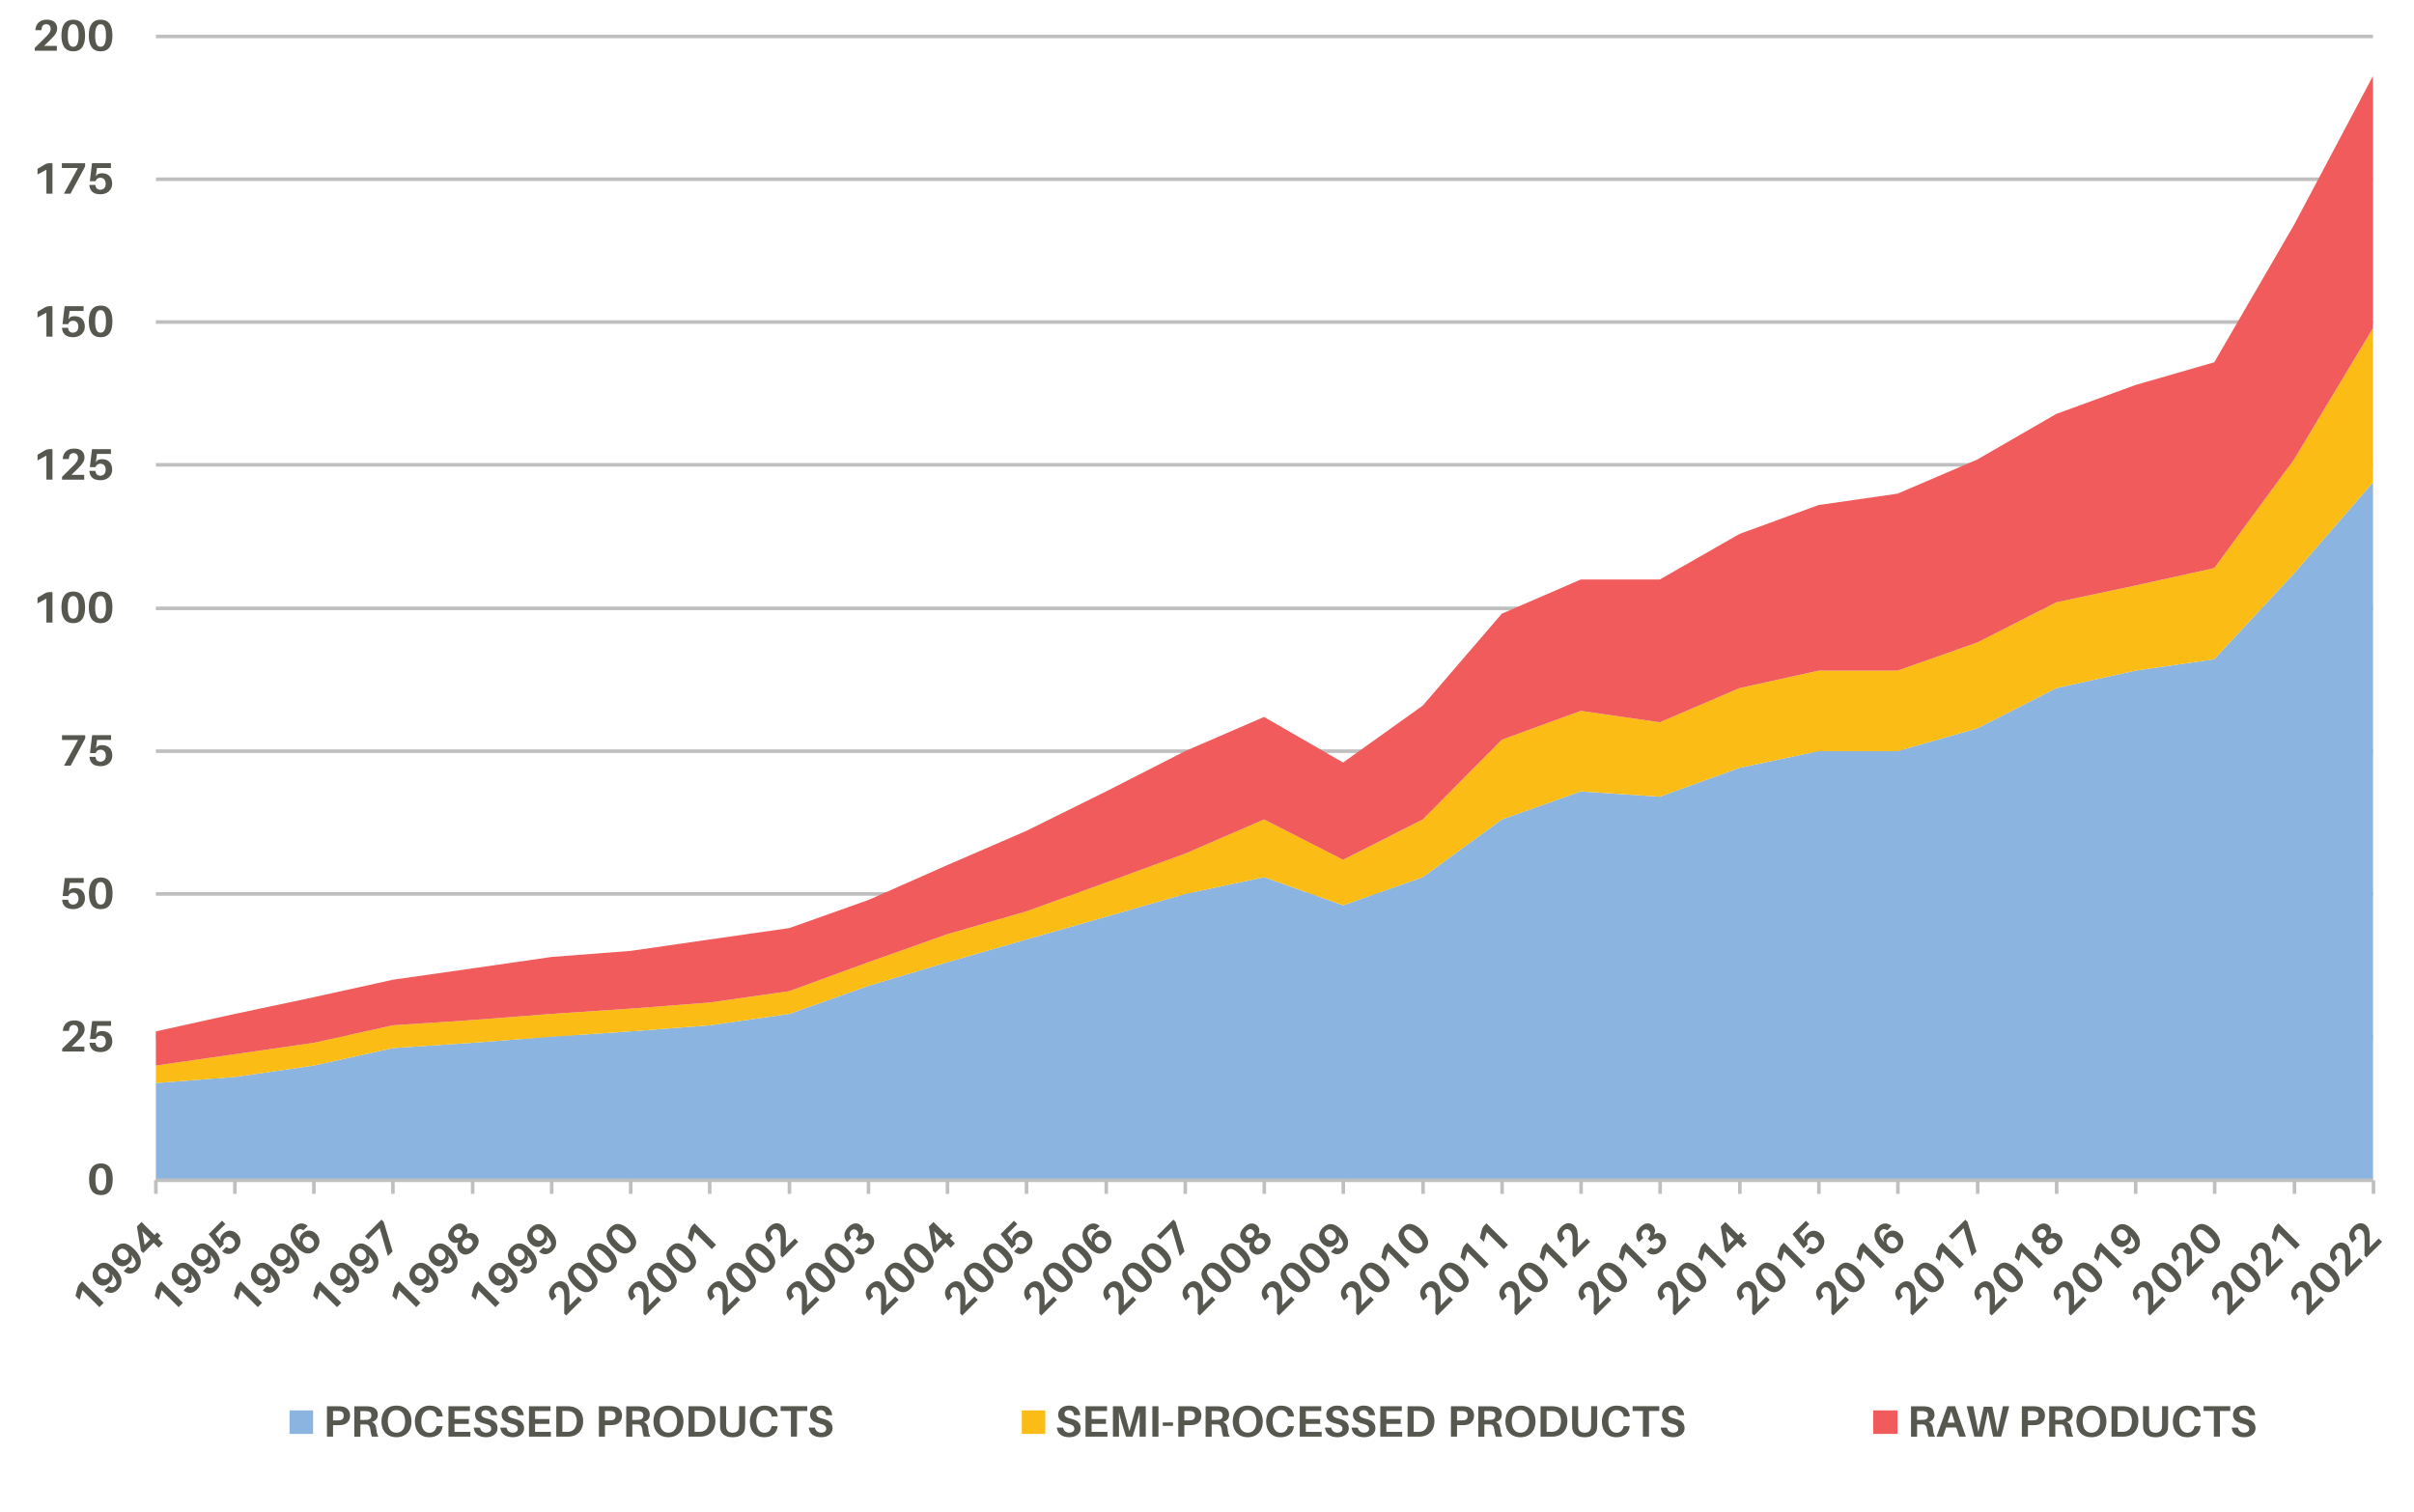
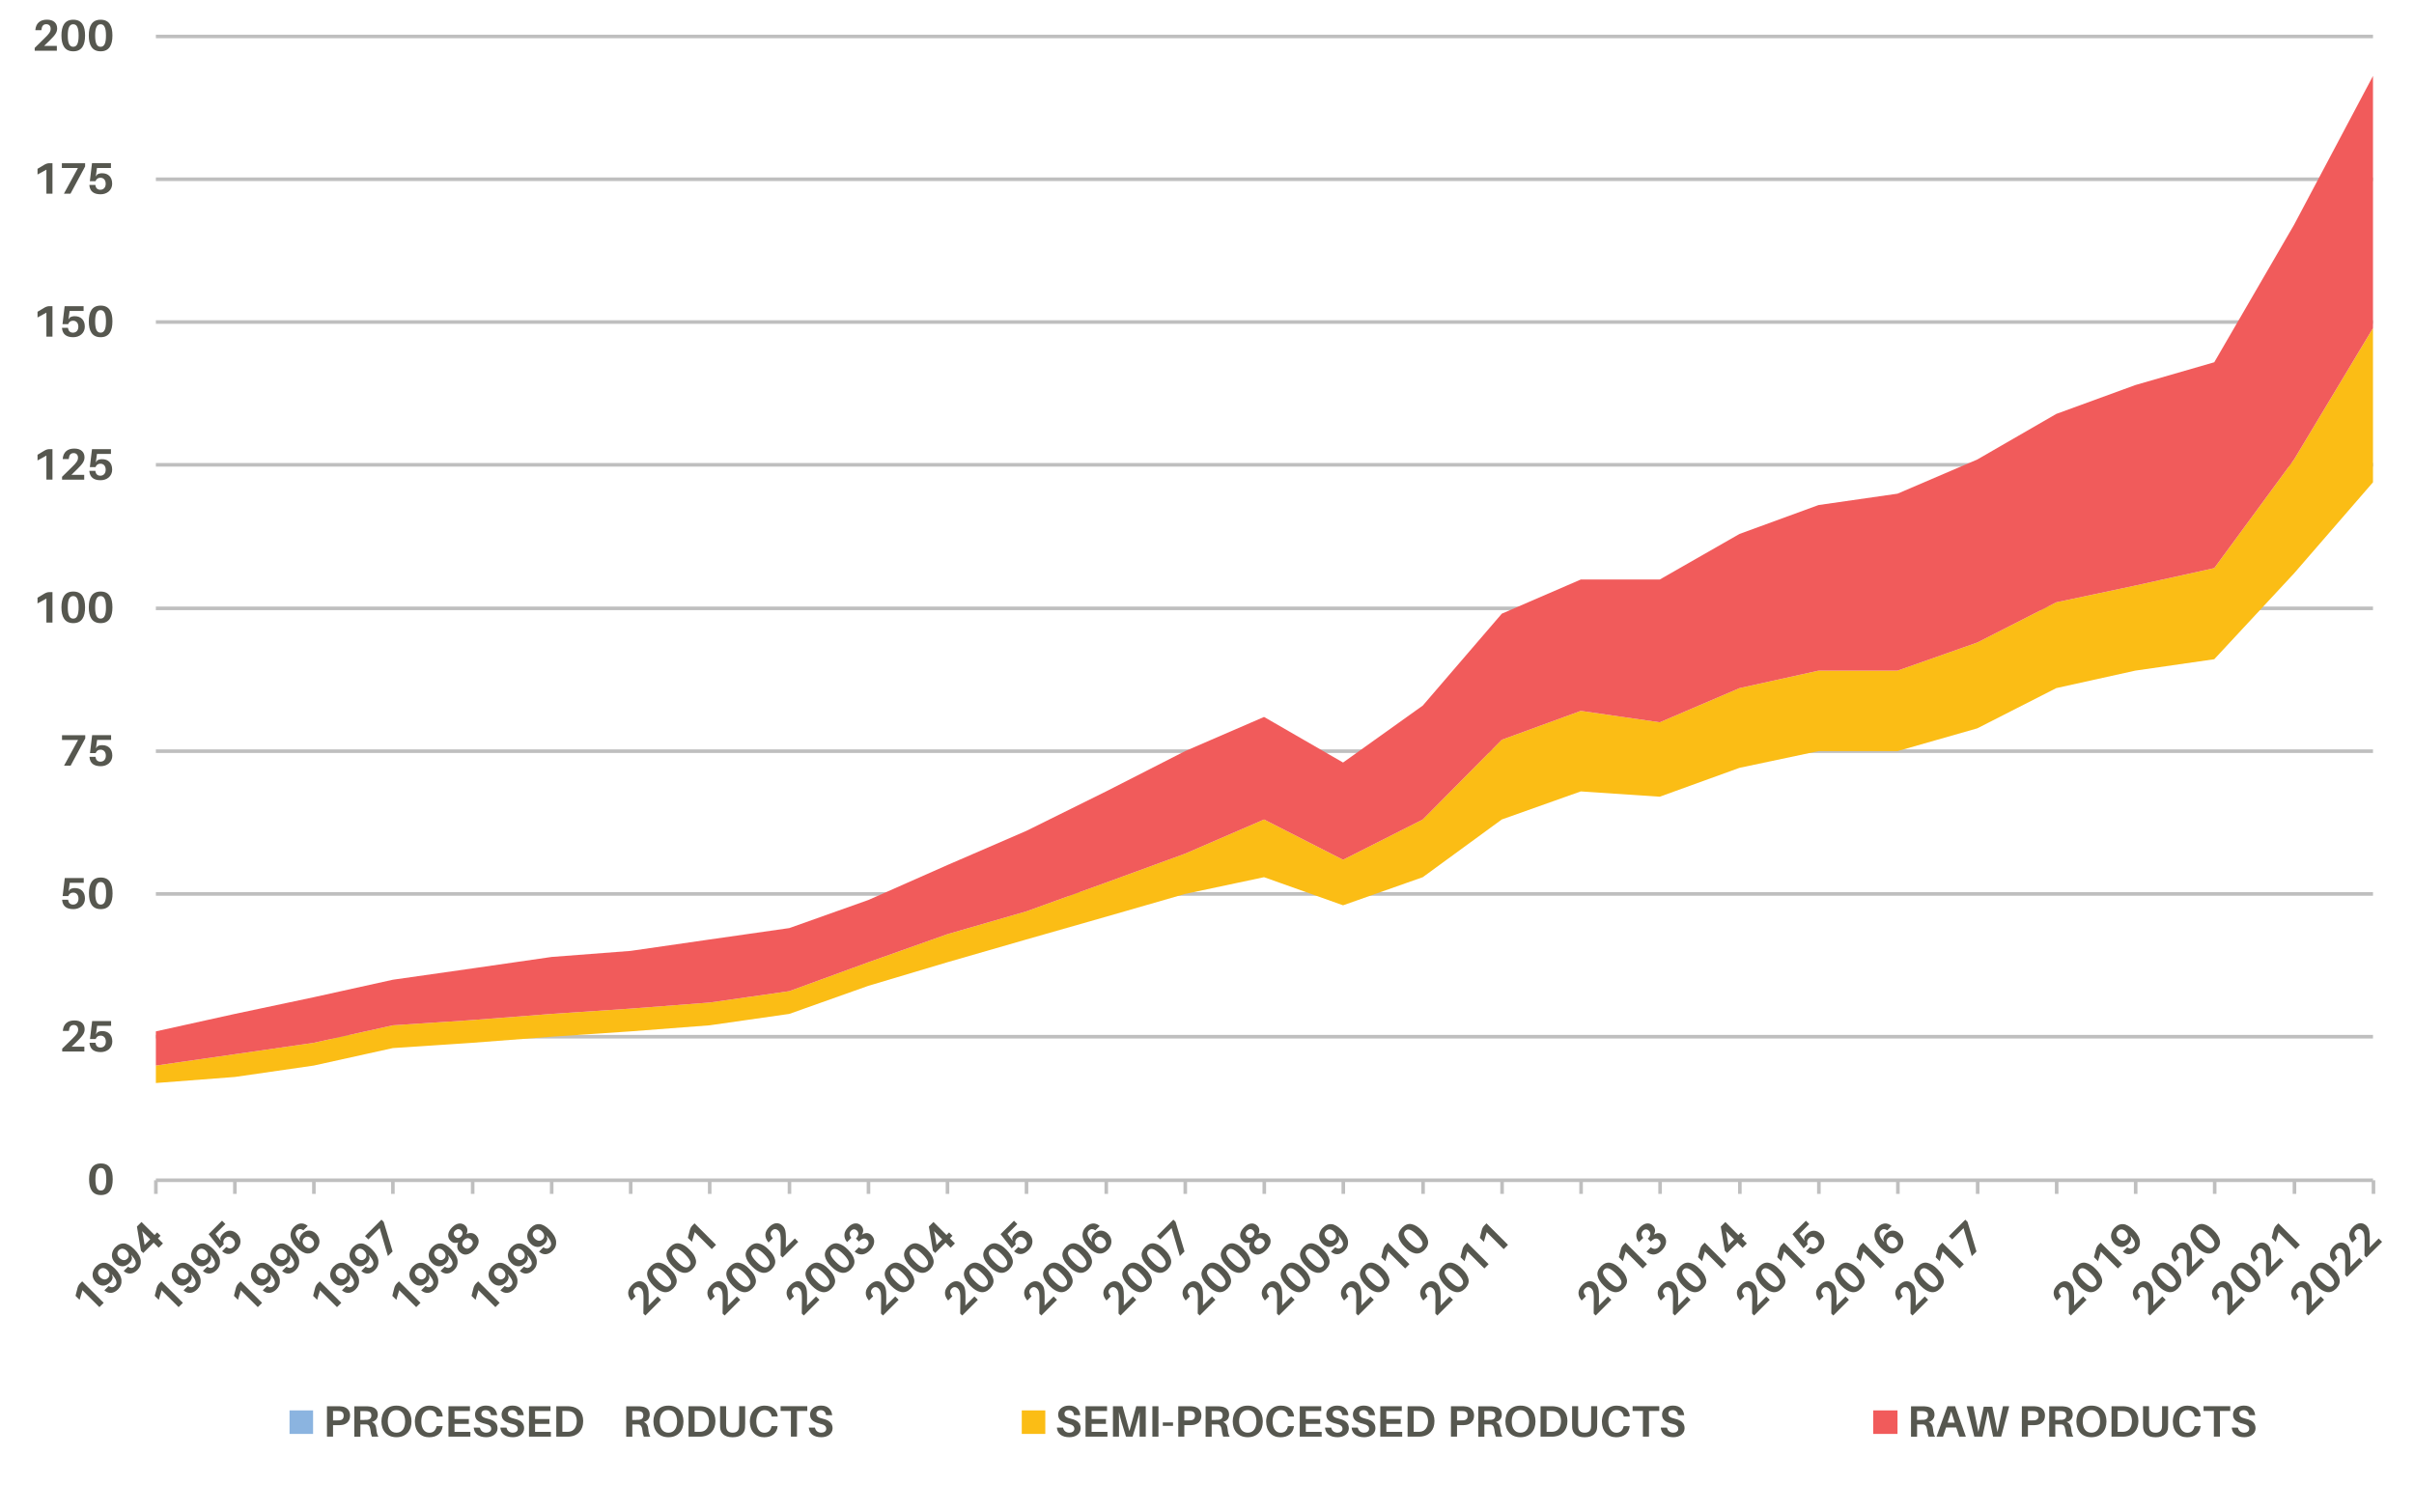
<svg xmlns="http://www.w3.org/2000/svg" id="Layer_1" viewBox="0 0 505.66 316.7">
  <defs>
    <style>.cls-1{clip-path:url(#clippath-62);}.cls-2,.cls-3,.cls-4,.cls-5,.cls-6,.cls-7,.cls-8,.cls-9,.cls-10{stroke-width:0px;}.cls-2,.cls-8{fill:#fbbd15;}.cls-2,.cls-9,.cls-10{fill-rule:evenodd;}.cls-11{clip-path:url(#clippath-45);}.cls-12{clip-path:url(#clippath-63);}.cls-13{clip-path:url(#clippath-20);}.cls-14{clip-path:url(#clippath-11);}.cls-15{clip-path:url(#clippath-16);}.cls-16{clip-path:url(#clippath-59);}.cls-17{clip-path:url(#clippath-33);}.cls-18{clip-path:url(#clippath-64);}.cls-19{clip-path:url(#clippath-47);}.cls-20{clip-path:url(#clippath-41);}.cls-21{clip-path:url(#clippath-32);}.cls-3,.cls-9{fill:#f15b5b;}.cls-22{clip-path:url(#clippath-2);}.cls-4,.cls-10{fill:#8bb4e0;}.cls-23{clip-path:url(#clippath-13);}.cls-5{fill:#56574f;}.cls-24{clip-path:url(#clippath-37);}.cls-25{clip-path:url(#clippath-46);}.cls-26{clip-path:url(#clippath-25);}.cls-27{stroke:#bfbfbf;stroke-linejoin:round;stroke-width:.75px;}.cls-27,.cls-6,.cls-7{fill:none;}.cls-28{clip-path:url(#clippath-15);}.cls-29{clip-path:url(#clippath-6);}.cls-30{clip-path:url(#clippath-40);}.cls-31{clip-path:url(#clippath-26);}.cls-32{clip-path:url(#clippath-7);}.cls-33{clip-path:url(#clippath-21);}.cls-34{clip-path:url(#clippath-34);}.cls-35{clip-path:url(#clippath-57);}.cls-36{clip-path:url(#clippath-1);}.cls-37{clip-path:url(#clippath-4);}.cls-38{clip-path:url(#clippath-38);}.cls-7{clip-rule:evenodd;}.cls-39{clip-path:url(#clippath-36);}.cls-40{clip-path:url(#clippath-27);}.cls-41{clip-path:url(#clippath-60);}.cls-42{clip-path:url(#clippath-44);}.cls-43{clip-path:url(#clippath-12);}.cls-44{clip-path:url(#clippath-24);}.cls-45{clip-path:url(#clippath-30);}.cls-46{clip-path:url(#clippath-22);}.cls-47{clip-path:url(#clippath-9);}.cls-48{clip-path:url(#clippath-52);}.cls-49{clip-path:url(#clippath);}.cls-50{clip-path:url(#clippath-50);}.cls-51{clip-path:url(#clippath-48);}.cls-52{clip-path:url(#clippath-61);}.cls-53{clip-path:url(#clippath-39);}.cls-54{clip-path:url(#clippath-19);}.cls-55{clip-path:url(#clippath-31);}.cls-56{clip-path:url(#clippath-54);}.cls-57{clip-path:url(#clippath-3);}.cls-58{clip-path:url(#clippath-43);}.cls-59{clip-path:url(#clippath-8);}.cls-60{clip-path:url(#clippath-55);}.cls-61{clip-path:url(#clippath-29);}.cls-62{clip-path:url(#clippath-18);}.cls-63{clip-path:url(#clippath-14);}.cls-64{clip-path:url(#clippath-17);}.cls-65{clip-path:url(#clippath-5);}.cls-66{clip-path:url(#clippath-58);}.cls-67{clip-path:url(#clippath-42);}.cls-68{clip-path:url(#clippath-65);}.cls-69{clip-path:url(#clippath-10);}.cls-70{clip-path:url(#clippath-23);}.cls-71{clip-path:url(#clippath-56);}.cls-72{clip-path:url(#clippath-53);}.cls-73{clip-path:url(#clippath-49);}.cls-74{clip-path:url(#clippath-51);}.cls-75{clip-path:url(#clippath-28);}.cls-76{clip-path:url(#clippath-35);}</style>
    <clipPath id="clippath">
      <polygon class="cls-7" points="-2.03 312.96 519.51 312.96 519.51 -7 -2.03 -7 -2.03 312.96 -2.03 312.96" />
    </clipPath>
    <clipPath id="clippath-1">
      <polygon class="cls-7" points="32.49 248.04 498.03 248.04 498.03 7.48 32.49 7.48 32.49 248.04 32.49 248.04" />
    </clipPath>
    <clipPath id="clippath-2">
      <polygon class="cls-7" points="32.49 248.04 498.03 248.04 498.03 7.48 32.49 7.48 32.49 248.04 32.49 248.04" />
    </clipPath>
    <clipPath id="clippath-3">
      <polygon class="cls-7" points="32.49 248.04 498.03 248.04 498.03 7.48 32.49 7.48 32.49 248.04 32.49 248.04" />
    </clipPath>
    <clipPath id="clippath-4">
      <polygon class="cls-7" points="-2.03 312.96 519.51 312.96 519.51 -7 -2.03 -7 -2.03 312.96 -2.03 312.96" />
    </clipPath>
    <clipPath id="clippath-5">
      <polygon class="cls-7" points="-2.03 312.96 519.51 312.96 519.51 -7 -2.03 -7 -2.03 312.96 -2.03 312.96" />
    </clipPath>
    <clipPath id="clippath-6">
      <polygon class="cls-7" points="-2.03 312.96 519.51 312.96 519.51 -7 -2.03 -7 -2.03 312.96 -2.03 312.96" />
    </clipPath>
    <clipPath id="clippath-7">
      <rect class="cls-6" x="-2.03" y="-7" width="521.54" height="319.96" />
    </clipPath>
    <clipPath id="clippath-8">
      <polygon class="cls-7" points="-2.03 312.96 519.51 312.96 519.51 -7 -2.03 -7 -2.03 312.96 -2.03 312.96" />
    </clipPath>
    <clipPath id="clippath-9">
      <rect class="cls-6" x="-2.03" y="-7" width="521.54" height="319.96" />
    </clipPath>
    <clipPath id="clippath-10">
      <polygon class="cls-7" points="-2.03 312.96 519.51 312.96 519.51 -7 -2.03 -7 -2.03 312.96 -2.03 312.96" />
    </clipPath>
    <clipPath id="clippath-11">
      <rect class="cls-6" x="-2.03" y="-7" width="521.54" height="319.96" />
    </clipPath>
    <clipPath id="clippath-12">
      <polygon class="cls-7" points="-2.03 312.96 519.51 312.96 519.51 -7 -2.03 -7 -2.03 312.96 -2.03 312.96" />
    </clipPath>
    <clipPath id="clippath-13">
      <rect class="cls-6" x="-2.03" y="-7" width="521.54" height="319.96" />
    </clipPath>
    <clipPath id="clippath-14">
      <polygon class="cls-7" points="-2.03 312.96 519.51 312.96 519.51 -7 -2.03 -7 -2.03 312.96 -2.03 312.96" />
    </clipPath>
    <clipPath id="clippath-15">
      <rect class="cls-6" x="-2.03" y="-7" width="521.54" height="319.96" />
    </clipPath>
    <clipPath id="clippath-16">
      <polygon class="cls-7" points="-2.03 312.96 519.51 312.96 519.51 -7 -2.03 -7 -2.03 312.96 -2.03 312.96" />
    </clipPath>
    <clipPath id="clippath-17">
      <rect class="cls-6" x="-2.03" y="-7" width="521.54" height="319.96" />
    </clipPath>
    <clipPath id="clippath-18">
      <polygon class="cls-7" points="-2.03 312.96 519.51 312.96 519.51 -7 -2.03 -7 -2.03 312.96 -2.03 312.96" />
    </clipPath>
    <clipPath id="clippath-19">
      <rect class="cls-6" x="-2.03" y="-7" width="521.54" height="319.96" />
    </clipPath>
    <clipPath id="clippath-20">
      <polygon class="cls-7" points="-2.03 312.96 519.51 312.96 519.51 -7 -2.03 -7 -2.03 312.96 -2.03 312.96" />
    </clipPath>
    <clipPath id="clippath-21">
      <rect class="cls-6" x="-2.03" y="-7" width="521.54" height="319.96" />
    </clipPath>
    <clipPath id="clippath-22">
      <polygon class="cls-7" points="-2.03 312.96 519.51 312.96 519.51 -7 -2.03 -7 -2.03 312.96 -2.03 312.96" />
    </clipPath>
    <clipPath id="clippath-23">
      <rect class="cls-6" x="-2.03" y="-7" width="521.54" height="319.96" />
    </clipPath>
    <clipPath id="clippath-24">
      <polygon class="cls-7" points="-2.03 312.96 85.73 312.96 85.73 203.97 -2.03 203.97 -2.03 312.96 -2.03 312.96" />
    </clipPath>
    <clipPath id="clippath-25">
      <polygon class="cls-7" points="-2.03 312.96 102.32 312.96 102.32 203.97 -2.03 203.97 -2.03 312.96 -2.03 312.96" />
    </clipPath>
    <clipPath id="clippath-26">
      <polygon class="cls-7" points="-2.03 312.96 118.91 312.96 118.91 203.97 -2.03 203.97 -2.03 312.96 -2.03 312.96" />
    </clipPath>
    <clipPath id="clippath-27">
      <polygon class="cls-7" points="12.77 312.96 135.49 312.96 135.49 203.97 12.77 203.97 12.77 312.96 12.77 312.96" />
    </clipPath>
    <clipPath id="clippath-28">
      <polygon class="cls-7" points="29.36 312.96 152.08 312.96 152.08 203.97 29.36 203.97 29.36 312.96 29.36 312.96" />
    </clipPath>
    <clipPath id="clippath-29">
      <polygon class="cls-7" points="45.95 312.96 168.67 312.96 168.67 203.97 45.95 203.97 45.95 312.96 45.95 312.96" />
    </clipPath>
    <clipPath id="clippath-30">
-       <polygon class="cls-7" points="62.54 312.96 185.26 312.96 185.26 203.97 62.54 203.97 62.54 312.96 62.54 312.96" />
-     </clipPath>
+       </clipPath>
    <clipPath id="clippath-31">
      <polygon class="cls-7" points="79.13 312.96 201.85 312.96 201.85 203.97 79.13 203.97 79.13 312.96 79.13 312.96" />
    </clipPath>
    <clipPath id="clippath-32">
      <polygon class="cls-7" points="95.71 312.96 218.44 312.96 218.44 203.97 95.71 203.97 95.71 312.96 95.71 312.96" />
    </clipPath>
    <clipPath id="clippath-33">
      <polygon class="cls-7" points="112.3 312.96 235.03 312.96 235.03 203.97 112.3 203.97 112.3 312.96 112.3 312.96" />
    </clipPath>
    <clipPath id="clippath-34">
      <polygon class="cls-7" points="128.89 312.96 251.61 312.96 251.61 203.97 128.89 203.97 128.89 312.96 128.89 312.96" />
    </clipPath>
    <clipPath id="clippath-35">
      <polygon class="cls-7" points="145.48 312.96 268.2 312.96 268.2 203.97 145.48 203.97 145.48 312.96 145.48 312.96" />
    </clipPath>
    <clipPath id="clippath-36">
      <polygon class="cls-7" points="162.07 312.96 284.79 312.96 284.79 203.97 162.07 203.97 162.07 312.96 162.07 312.96" />
    </clipPath>
    <clipPath id="clippath-37">
      <polygon class="cls-7" points="178.66 312.96 301.38 312.96 301.38 203.97 178.66 203.97 178.66 312.96 178.66 312.96" />
    </clipPath>
    <clipPath id="clippath-38">
      <polygon class="cls-7" points="195.24 312.96 317.97 312.96 317.97 203.97 195.24 203.97 195.24 312.96 195.24 312.96" />
    </clipPath>
    <clipPath id="clippath-39">
      <polygon class="cls-7" points="211.83 312.96 334.56 312.96 334.56 203.97 211.83 203.97 211.83 312.96 211.83 312.96" />
    </clipPath>
    <clipPath id="clippath-40">
      <polygon class="cls-7" points="228.42 312.96 351.14 312.96 351.14 203.97 228.42 203.97 228.42 312.96 228.42 312.96" />
    </clipPath>
    <clipPath id="clippath-41">
      <polygon class="cls-7" points="245.01 312.96 367.73 312.96 367.73 203.97 245.01 203.97 245.01 312.96 245.01 312.96" />
    </clipPath>
    <clipPath id="clippath-42">
-       <polygon class="cls-7" points="261.6 312.96 384.32 312.96 384.32 203.97 261.6 203.97 261.6 312.96 261.6 312.96" />
-     </clipPath>
+       </clipPath>
    <clipPath id="clippath-43">
      <polygon class="cls-7" points="278.19 312.96 400.91 312.96 400.91 203.97 278.19 203.97 278.19 312.96 278.19 312.96" />
    </clipPath>
    <clipPath id="clippath-44">
      <polygon class="cls-7" points="294.78 312.96 417.5 312.96 417.5 203.97 294.78 203.97 294.78 312.96 294.78 312.96" />
    </clipPath>
    <clipPath id="clippath-45">
      <polygon class="cls-7" points="311.36 312.96 434.09 312.96 434.09 203.97 311.36 203.97 311.36 312.96 311.36 312.96" />
    </clipPath>
    <clipPath id="clippath-46">
      <polygon class="cls-7" points="327.95 312.96 450.67 312.96 450.67 203.97 327.95 203.97 327.95 312.96 327.95 312.96" />
    </clipPath>
    <clipPath id="clippath-47">
      <polygon class="cls-7" points="344.54 312.96 467.26 312.96 467.26 203.97 344.54 203.97 344.54 312.96 344.54 312.96" />
    </clipPath>
    <clipPath id="clippath-48">
      <polygon class="cls-7" points="361.13 312.96 483.85 312.96 483.85 203.97 361.13 203.97 361.13 312.96 361.13 312.96" />
    </clipPath>
    <clipPath id="clippath-49">
      <polygon class="cls-7" points="377.72 312.96 500.44 312.96 500.44 203.97 377.72 203.97 377.72 312.96 377.72 312.96" />
    </clipPath>
    <clipPath id="clippath-50">
      <polygon class="cls-7" points="394.31 312.96 517.03 312.96 517.03 203.97 394.31 203.97 394.31 312.96 394.31 312.96" />
    </clipPath>
    <clipPath id="clippath-51">
      <polygon class="cls-7" points="410.89 312.96 519.51 312.96 519.51 203.97 410.89 203.97 410.89 312.96 410.89 312.96" />
    </clipPath>
    <clipPath id="clippath-52">
      <polygon class="cls-7" points="427.48 312.96 519.51 312.96 519.51 203.97 427.48 203.97 427.48 312.96 427.48 312.96" />
    </clipPath>
    <clipPath id="clippath-53">
      <polygon class="cls-7" points="-2.03 312.96 519.51 312.96 519.51 -7 -2.03 -7 -2.03 312.96 -2.03 312.96" />
    </clipPath>
    <clipPath id="clippath-54">
      <polygon class="cls-7" points="-2.03 308.18 496.75 308.18 496.75 286.7 -2.03 286.7 -2.03 308.18 -2.03 308.18" />
    </clipPath>
    <clipPath id="clippath-55">
      <rect class="cls-6" x="-2.03" y="286.7" width="498.79" height="21.48" />
    </clipPath>
    <clipPath id="clippath-56">
      <polygon class="cls-7" points="-2.03 312.96 519.51 312.96 519.51 -7 -2.03 -7 -2.03 312.96 -2.03 312.96" />
    </clipPath>
    <clipPath id="clippath-57">
      <polygon class="cls-7" points="-2.03 308.18 519.51 308.18 519.51 286.7 -2.03 286.7 -2.03 308.18 -2.03 308.18" />
    </clipPath>
    <clipPath id="clippath-58">
      <rect class="cls-6" x="-2.03" y="286.7" width="521.54" height="21.48" />
    </clipPath>
    <clipPath id="clippath-59">
      <polygon class="cls-7" points="-2.03 308.18 519.51 308.18 519.51 286.7 -2.03 286.7 -2.03 308.18 -2.03 308.18" />
    </clipPath>
    <clipPath id="clippath-60">
      <rect class="cls-6" x="-2.03" y="286.7" width="521.54" height="21.48" />
    </clipPath>
    <clipPath id="clippath-61">
      <polygon class="cls-7" points="-2.03 308.18 519.51 308.18 519.51 286.7 -2.03 286.7 -2.03 308.18 -2.03 308.18" />
    </clipPath>
    <clipPath id="clippath-62">
      <rect class="cls-6" x="-2.03" y="286.7" width="521.54" height="21.48" />
    </clipPath>
    <clipPath id="clippath-63">
      <polygon class="cls-7" points="-2.03 312.96 519.51 312.96 519.51 -7 -2.03 -7 -2.03 312.96 -2.03 312.96" />
    </clipPath>
    <clipPath id="clippath-64">
      <polygon class="cls-7" points="178.39 308.18 519.51 308.18 519.51 286.7 178.39 286.7 178.39 308.18 178.39 308.18" />
    </clipPath>
    <clipPath id="clippath-65">
      <rect class="cls-6" x="178.39" y="286.7" width="341.12" height="21.48" />
    </clipPath>
  </defs>
  <g class="cls-49">
    <path class="cls-27" d="m32.65,217.18h464.42m-464.42-29.91h464.42m-464.42-29.91h464.42M32.65,127.44h464.42M32.65,97.37h464.42M32.65,67.46h464.42M32.65,37.55h464.42M32.65,7.64h464.42" />
  </g>
  <g class="cls-36">
-     <polygon class="cls-4" points="32.65 226.88 49.2 225.61 65.74 223.22 82.29 219.56 99 218.45 115.54 217.18 132.09 216.06 148.64 214.79 165.34 212.4 181.89 206.52 198.44 201.58 214.98 196.81 231.69 192.04 248.24 187.27 264.78 183.76 281.33 189.65 298.03 183.76 314.58 171.67 331.13 165.79 347.67 166.9 364.38 160.85 380.93 157.35 397.47 157.35 414.18 152.58 430.73 144.15 447.27 140.49 463.82 138.1 480.53 120.12 497.07 101.03 497.07 247.25 480.53 247.25 463.82 247.25 447.27 247.25 430.73 247.25 414.18 247.25 397.47 247.25 380.93 247.25 364.38 247.25 347.67 247.25 331.13 247.25 314.58 247.25 298.03 247.25 281.33 247.25 264.78 247.25 248.24 247.25 231.69 247.25 214.98 247.25 198.44 247.25 181.89 247.25 165.34 247.25 148.64 247.25 132.09 247.25 115.54 247.25 99 247.25 82.29 247.25 65.74 247.25 49.2 247.25 32.65 247.25 32.65 226.88 32.65 226.88" />
-   </g>
+     </g>
  <g class="cls-22">
    <polygon class="cls-8" points="32.65 223.22 49.2 220.84 65.74 218.45 82.29 214.79 99 213.68 115.54 212.4 132.09 211.29 148.64 210.02 165.34 207.63 181.89 201.58 198.44 195.7 214.98 190.92 231.69 184.88 248.24 178.83 264.78 171.67 281.33 180.11 298.03 171.67 314.58 154.97 331.13 148.92 347.67 151.31 364.38 144.15 380.93 140.49 397.47 140.49 414.18 134.6 430.73 126.17 447.27 122.67 463.82 119.01 480.53 96.26 497.07 68.73 497.07 101.03 480.53 120.12 463.82 138.1 447.27 140.49 430.73 144.15 414.18 152.58 397.47 157.35 380.93 157.35 364.38 160.85 347.67 166.9 331.13 165.79 314.58 171.67 298.03 183.76 281.33 189.65 264.78 183.76 248.24 187.27 231.69 192.04 214.98 196.81 198.44 201.58 181.89 206.52 165.34 212.4 148.64 214.79 132.09 216.06 115.54 217.18 99 218.45 82.29 219.56 65.74 223.22 49.2 225.61 32.65 226.88 32.65 223.22 32.65 223.22" />
  </g>
  <g class="cls-57">
    <polygon class="cls-3" points="32.65 216.06 49.2 212.4 65.74 208.9 82.29 205.24 99 202.86 115.54 200.47 132.09 199.2 148.64 196.81 165.34 194.42 181.89 188.54 198.44 181.22 214.98 174.06 231.69 165.79 248.24 157.35 264.78 150.19 281.33 159.74 298.03 147.81 314.58 128.56 331.13 121.4 347.67 121.4 364.38 111.85 380.93 105.8 397.47 103.42 414.18 96.26 430.73 86.71 447.27 80.67 463.82 75.89 480.53 47.1 497.07 15.91 497.07 68.73 480.53 96.26 463.82 119.01 447.27 122.67 430.73 126.17 414.18 134.6 397.47 140.49 380.93 140.49 364.38 144.15 347.67 151.31 331.13 148.92 314.58 154.97 298.03 171.67 281.33 180.11 264.78 171.67 248.24 178.83 231.69 184.88 214.98 190.92 198.44 195.7 181.89 201.58 165.34 207.63 148.64 210.02 132.09 211.29 115.54 212.4 99 213.68 82.29 214.79 65.74 218.45 49.2 220.84 32.65 223.22 32.65 216.06 32.65 216.06" />
  </g>
  <g class="cls-37">
    <line class="cls-27" x1="32.65" y1="247.25" x2="497.07" y2="247.25" />
  </g>
  <g class="cls-65">
    <path class="cls-27" d="m32.65,247.25v2.86m16.55-2.86v2.86m16.55-2.86v2.86m16.55-2.86v2.86m16.71-2.86v2.86m16.55-2.86v2.86m16.55-2.86v2.86m16.55-2.86v2.86m16.71-2.86v2.86m16.55-2.86v2.86m16.55-2.86v2.86m16.55-2.86v2.86m16.71-2.86v2.86m16.55-2.86v2.86m16.55-2.86v2.86m16.55-2.86v2.86m16.71-2.86v2.86m16.55-2.86v2.86m16.55-2.86v2.86m16.55-2.86v2.86m16.71-2.86v2.86m16.55-2.86v2.86m16.55-2.86v2.86m16.71-2.86v2.86m16.55-2.86v2.86m16.55-2.86v2.86m16.55-2.86v2.86m16.71-2.86v2.86m16.55-2.86v2.86" />
  </g>
  <g class="cls-29">
    <g class="cls-32">
      <path class="cls-5" d="m23.61,247.04c0,1.99-.67,3.31-2.47,3.31s-2.48-1.32-2.48-3.31.67-3.31,2.48-3.31,2.47,1.3,2.47,3.31Zm-1.35,0c0-1.62-.35-2.36-1.13-2.36s-1.14.74-1.14,2.36.35,2.36,1.14,2.36,1.13-.76,1.13-2.36Z" />
    </g>
  </g>
  <g class="cls-59">
    <g class="cls-47">
      <path class="cls-5" d="m17.67,219.27v1.01h-4.64v-.6l2.14-2.1c.86-.84,1.2-1.29,1.2-1.9,0-.56-.32-.96-.91-.96-.64,0-.94.4-1.02,1.16v.09h-1.27v-.09c.14-1.37.99-2.11,2.42-2.11s2.14.75,2.14,1.84c0,.8-.4,1.38-1.56,2.51l-1.18,1.15h2.7Z" />
      <path class="cls-5" d="m23.53,218.16c0,1.46-1.17,2.24-2.42,2.24-1.42,0-2.23-.59-2.36-1.87v-.09s1.26,0,1.26,0v.09c.1.56.42.92,1.03.92.71,0,1.13-.5,1.13-1.25s-.41-1.25-1.1-1.25c-.5,0-.82.21-1.04.72h-1.18l.45-3.77h3.97v1h-2.93l-.24,1.78.31-.43c.3-.17.63-.25,1-.25,1.34,0,2.11.85,2.11,2.16Z" />
    </g>
  </g>
  <g class="cls-69">
    <g class="cls-14">
      <path class="cls-5" d="m17.8,188.21c0,1.46-1.17,2.24-2.42,2.24-1.42,0-2.23-.59-2.36-1.87v-.09s1.26,0,1.26,0v.09c.1.56.42.92,1.03.92.71,0,1.13-.5,1.13-1.25s-.41-1.26-1.1-1.26c-.5,0-.82.21-1.04.72h-1.18l.45-3.77h3.97v1h-2.93l-.24,1.78.31-.43c.3-.17.63-.25,1-.25,1.34,0,2.11.85,2.11,2.16Z" />
      <path class="cls-5" d="m23.58,187.14c0,1.99-.67,3.31-2.47,3.31s-2.48-1.32-2.48-3.31.67-3.31,2.48-3.31,2.47,1.3,2.47,3.31Zm-1.35,0c0-1.62-.35-2.36-1.13-2.36s-1.14.74-1.14,2.36.35,2.36,1.14,2.36,1.13-.76,1.13-2.36Z" />
    </g>
  </g>
  <g class="cls-43">
    <g class="cls-23">
      <path class="cls-5" d="m17.86,154.69l-3.06,5.7h-1.38l2.93-5.37h-3.36v-1h4.87v.67Z" />
      <path class="cls-5" d="m23.53,158.27c0,1.46-1.17,2.24-2.42,2.24-1.42,0-2.23-.59-2.36-1.87v-.09s1.26,0,1.26,0v.09c.1.56.42.92,1.03.92.71,0,1.13-.5,1.13-1.25s-.41-1.26-1.1-1.26c-.5,0-.82.21-1.04.72h-1.18l.45-3.77h3.97v1h-2.93l-.24,1.78.31-.43c.3-.17.63-.25,1-.25,1.34,0,2.11.85,2.11,2.16Z" />
    </g>
  </g>
  <g class="cls-63">
    <g class="cls-28">
      <path class="cls-5" d="m10.99,130.42h-1.27v-5.03l-1.86,1.02v-1.2l1.48-.88c.34-.19.67-.29,1.02-.29h.63v6.37Z" />
      <path class="cls-5" d="m17.82,127.23c0,1.99-.67,3.31-2.47,3.31s-2.48-1.32-2.48-3.31.67-3.31,2.48-3.31,2.47,1.3,2.47,3.31Zm-1.35,0c0-1.62-.35-2.36-1.13-2.36s-1.14.74-1.14,2.36.35,2.36,1.14,2.36,1.13-.76,1.13-2.36Z" />
      <path class="cls-5" d="m23.55,127.23c0,1.99-.67,3.31-2.47,3.31s-2.48-1.32-2.48-3.31.67-3.31,2.48-3.31,2.47,1.3,2.47,3.31Zm-1.35,0c0-1.62-.35-2.36-1.13-2.36s-1.14.74-1.14,2.36.35,2.36,1.14,2.36,1.13-.76,1.13-2.36Z" />
    </g>
  </g>
  <g class="cls-15">
    <g class="cls-64">
      <path class="cls-5" d="m10.99,100.47h-1.27v-5.03l-1.86,1.02v-1.2l1.48-.88c.34-.19.67-.29,1.02-.29h.63v6.37Z" />
      <path class="cls-5" d="m17.64,99.47v1.01h-4.64v-.6l2.14-2.1c.86-.84,1.2-1.29,1.2-1.9,0-.56-.32-.96-.91-.96-.64,0-.94.4-1.02,1.16v.09h-1.27v-.09c.14-1.37.99-2.11,2.42-2.11s2.14.75,2.14,1.84c0,.8-.4,1.38-1.56,2.51l-1.18,1.15h2.7Z" />
      <path class="cls-5" d="m23.5,98.36c0,1.46-1.17,2.24-2.42,2.24-1.42,0-2.23-.59-2.36-1.87v-.09s1.26,0,1.26,0v.09c.1.56.42.92,1.03.92.71,0,1.13-.5,1.13-1.25s-.41-1.26-1.1-1.26c-.5,0-.82.21-1.04.72h-1.18l.45-3.77h3.97v1h-2.93l-.24,1.78.31-.43c.3-.17.63-.25,1-.25,1.34,0,2.11.85,2.11,2.16Z" />
    </g>
  </g>
  <g class="cls-62">
    <g class="cls-54">
      <path class="cls-5" d="m10.99,70.52h-1.27v-5.03l-1.86,1.02v-1.2l1.48-.88c.34-.19.67-.29,1.02-.29h.63v6.37Z" />
      <path class="cls-5" d="m17.77,68.4c0,1.46-1.17,2.24-2.42,2.24-1.42,0-2.23-.59-2.36-1.87v-.09s1.26,0,1.26,0v.09c.1.56.42.92,1.03.92.71,0,1.13-.5,1.13-1.25s-.41-1.25-1.1-1.25c-.5,0-.82.21-1.04.72h-1.18l.45-3.77h3.97v1h-2.93l-.24,1.78.31-.43c.3-.17.63-.25,1-.25,1.34,0,2.11.85,2.11,2.16Z" />
      <path class="cls-5" d="m23.55,67.33c0,1.99-.67,3.31-2.47,3.31s-2.48-1.32-2.48-3.31.67-3.31,2.48-3.31,2.47,1.3,2.47,3.31Zm-1.35,0c0-1.62-.35-2.36-1.13-2.36s-1.14.74-1.14,2.36.35,2.36,1.14,2.36,1.13-.76,1.13-2.36Z" />
    </g>
  </g>
  <g class="cls-13">
    <g class="cls-33">
      <path class="cls-5" d="m10.99,40.57h-1.27v-5.03l-1.86,1.02v-1.2l1.48-.88c.34-.19.67-.29,1.02-.29h.63v6.37Z" />
      <path class="cls-5" d="m17.83,34.87l-3.06,5.7h-1.38l2.93-5.37h-3.36v-1h4.87v.67Z" />
      <path class="cls-5" d="m23.5,38.46c0,1.46-1.17,2.24-2.42,2.24-1.42,0-2.23-.59-2.36-1.87v-.09s1.26,0,1.26,0v.09c.1.56.42.92,1.03.92.71,0,1.13-.5,1.13-1.25s-.41-1.26-1.1-1.26c-.5,0-.82.21-1.04.72h-1.18l.45-3.77h3.97v1h-2.93l-.24,1.78.31-.43c.3-.17.63-.25,1-.25,1.34,0,2.11.85,2.11,2.16Z" />
    </g>
  </g>
  <g class="cls-46">
    <g class="cls-70">
      <path class="cls-5" d="m11.91,9.62v1.01h-4.64v-.6l2.14-2.1c.86-.84,1.2-1.29,1.2-1.9,0-.56-.32-.96-.91-.96-.64,0-.94.4-1.02,1.16v.09h-1.27v-.09c.14-1.37.99-2.11,2.42-2.11s2.14.75,2.14,1.84c0,.8-.4,1.38-1.56,2.51l-1.18,1.15h2.7Z" />
      <path class="cls-5" d="m17.82,7.44c0,1.99-.67,3.31-2.47,3.31s-2.48-1.32-2.48-3.31.67-3.31,2.48-3.31,2.47,1.3,2.47,3.31Zm-1.35,0c0-1.62-.35-2.36-1.13-2.36s-1.14.74-1.14,2.36.35,2.36,1.14,2.36,1.13-.76,1.13-2.36Z" />
      <path class="cls-5" d="m23.55,7.44c0,1.99-.67,3.31-2.47,3.31s-2.48-1.32-2.48-3.31.67-3.31,2.48-3.31,2.47,1.3,2.47,3.31Zm-1.35,0c0-1.62-.35-2.36-1.13-2.36s-1.14.74-1.14,2.36.35,2.36,1.14,2.36,1.13-.76,1.13-2.36Z" />
    </g>
  </g>
  <g class="cls-44">
    <path class="cls-5" d="m17.2,268.44l-.44.44c-.12.12-.23.26-.31.41-.09.15-.16.32-.21.51l-.42,1.66.85.85.59-2.04,3.56,3.56.9-.9-4.5-4.5h0Zm2.97-3.16c-.31.31-.53.66-.66,1.05-.13.39-.15.78-.06,1.18.09.4.31.77.65,1.13.42.42.9.65,1.42.68.52.03,1.03-.2,1.54-.68.16-.16.28-.32.37-.49.09-.17.15-.36.17-.58l-.18-.64c.53.57.84,1.06.94,1.46.1.4.01.73-.25.98-.18.19-.38.28-.59.3-.21.01-.43-.06-.67-.22l-.08-.05-.91.91.07.06c.43.35.89.51,1.37.47.48-.04.96-.28,1.42-.73.55-.55.79-1.2.72-1.95-.07-.75-.52-1.55-1.35-2.39-.76-.76-1.47-1.17-2.12-1.23-.65-.06-1.25.19-1.81.76h0Zm2.46,2.43c-.26.25-.54.36-.84.31s-.58-.2-.84-.46c-.25-.25-.38-.52-.41-.81-.03-.29.07-.56.31-.8.24-.23.51-.33.8-.3.3.03.58.17.84.43.28.29.43.59.44.88,0,.29-.09.55-.3.76h0Zm1.59-6.48c-.31.31-.53.66-.66,1.05-.13.39-.15.78-.06,1.18s.31.77.65,1.13c.42.42.9.65,1.42.68.52.03,1.03-.2,1.54-.68.16-.16.28-.32.37-.49.09-.17.15-.36.17-.58l-.18-.64c.53.57.84,1.06.94,1.46.1.4.01.73-.25.98-.18.19-.38.28-.59.3-.21.01-.43-.06-.67-.22l-.08-.05-.91.91.07.06c.43.35.89.51,1.37.47.48-.04.96-.28,1.42-.73.55-.55.79-1.2.72-1.95-.07-.75-.52-1.55-1.35-2.39-.76-.76-1.47-1.17-2.12-1.23-.65-.06-1.25.19-1.81.76h0Zm2.46,2.43c-.26.25-.54.36-.84.31s-.58-.2-.84-.46c-.25-.25-.38-.52-.41-.81-.03-.29.07-.56.31-.8.24-.23.51-.33.8-.3.3.03.58.17.84.43.28.29.43.59.44.88,0,.29-.09.55-.3.76h0Zm6.95-4.78l-.71-.71-.55.55-2.73-2.73-.96.96.85,5.06.48.48,2.17-2.17,1.06,1.06.9-.9-1.06-1.06.55-.55h0Zm-2.16.74l-1.18,1.18-.35-2.11c-.05-.25-.1-.51-.18-.78l1.71,1.71Z" />
  </g>
  <g class="cls-26">
    <path class="cls-5" d="m33.79,268.44l-.44.44c-.12.12-.23.26-.31.41-.09.15-.16.32-.21.51l-.42,1.66.85.85.59-2.04,3.56,3.56.9-.9-4.5-4.5h0Zm2.97-3.16c-.31.31-.53.66-.66,1.05-.13.39-.15.78-.06,1.18.09.4.31.77.65,1.13.42.42.9.65,1.42.68.52.03,1.03-.2,1.54-.68.16-.16.28-.32.37-.49.09-.17.15-.36.17-.58l-.18-.64c.53.57.84,1.06.94,1.46s.01.73-.25.98c-.18.19-.38.28-.59.3-.21.01-.43-.06-.67-.22l-.08-.05-.91.91.07.06c.43.35.89.51,1.37.47.48-.04.96-.28,1.42-.73.55-.55.79-1.2.72-1.95-.07-.75-.52-1.55-1.35-2.39-.76-.76-1.47-1.17-2.12-1.23-.65-.06-1.25.19-1.81.76h0Zm2.46,2.43c-.26.25-.54.36-.84.31s-.58-.2-.84-.46c-.25-.25-.38-.52-.41-.81-.03-.29.07-.56.31-.8.24-.23.51-.33.8-.3.3.03.58.17.84.43.28.29.43.59.44.88,0,.29-.09.55-.3.76h0Zm1.59-6.48c-.31.31-.53.66-.66,1.05-.13.39-.15.78-.06,1.18.09.4.31.77.65,1.13.42.42.9.65,1.42.68.52.03,1.03-.2,1.54-.68.16-.16.28-.32.37-.49.09-.17.15-.36.17-.58l-.18-.64c.53.57.84,1.06.94,1.46s.01.73-.25.98c-.18.19-.38.28-.59.3-.21.01-.43-.06-.67-.22l-.08-.05-.91.91.07.06c.43.35.89.51,1.37.47.48-.04.96-.28,1.42-.73.55-.55.79-1.2.72-1.95-.07-.75-.52-1.55-1.35-2.39-.76-.76-1.47-1.17-2.12-1.23-.65-.06-1.25.19-1.81.76h0Zm2.46,2.43c-.26.25-.54.36-.84.31-.29-.04-.58-.2-.84-.46-.25-.25-.38-.52-.41-.81-.03-.29.07-.56.31-.8.24-.23.51-.33.8-.3.3.03.58.17.84.43.28.29.43.59.44.88,0,.29-.09.55-.3.76h0Zm3.4-5.15c-.13.13-.24.27-.33.41s-.16.3-.2.47l.09.53-1.09-1.43,2.07-2.07-.7-.7-2.81,2.81,2.34,2.98.84-.84c-.1-.26-.13-.48-.09-.69.04-.2.15-.39.32-.56.25-.24.52-.35.82-.33.29.03.58.17.85.44.27.27.41.55.43.85s-.09.57-.34.83c-.22.21-.44.32-.68.32s-.47-.08-.7-.25l-.07-.06-.9.9.07.06c.5.41,1,.57,1.5.51.5-.07,1-.35,1.5-.86.3-.3.51-.64.65-1.02.14-.38.17-.77.09-1.16s-.28-.77-.62-1.12c-.47-.47-.97-.71-1.5-.72-.53-.01-1.04.22-1.52.69h0Z" />
  </g>
  <g class="cls-31">
    <path class="cls-5" d="m50.38,268.44l-.44.44c-.12.12-.23.26-.31.41-.09.15-.16.32-.21.51l-.42,1.66.85.85.59-2.04,3.56,3.56.9-.9-4.5-4.5h0Zm2.97-3.16c-.31.31-.53.66-.66,1.05-.13.39-.15.78-.06,1.18.09.4.31.77.65,1.13.42.42.9.65,1.42.68.52.03,1.03-.2,1.54-.68.16-.16.28-.32.37-.49.09-.17.15-.36.17-.58l-.18-.64c.53.57.84,1.06.94,1.46s.01.73-.25.98c-.18.19-.38.28-.59.3-.21.01-.43-.06-.67-.22l-.08-.05-.91.91.07.06c.43.35.89.51,1.37.47.48-.04.96-.28,1.42-.73.55-.55.79-1.2.72-1.95-.07-.75-.52-1.55-1.35-2.39-.76-.76-1.47-1.17-2.12-1.23s-1.25.19-1.81.76h0Zm2.46,2.43c-.26.25-.54.36-.84.31s-.58-.2-.84-.46c-.25-.25-.38-.52-.41-.81-.03-.29.07-.56.31-.8.24-.23.51-.33.8-.3.3.03.58.17.84.43.28.29.43.59.44.88,0,.29-.09.55-.3.76h0Zm1.59-6.48c-.31.31-.53.66-.66,1.05-.13.39-.15.78-.06,1.18.09.4.31.77.65,1.13.42.42.9.65,1.42.68.52.03,1.03-.2,1.54-.68.16-.16.28-.32.37-.49.09-.17.15-.36.17-.58l-.18-.64c.53.57.84,1.06.94,1.46s.01.73-.25.98c-.18.19-.38.28-.59.3-.21.01-.43-.06-.67-.22l-.08-.05-.91.91.07.06c.43.35.89.51,1.37.47.48-.04.96-.28,1.42-.73.55-.55.79-1.2.72-1.95-.07-.75-.52-1.55-1.35-2.39-.76-.76-1.47-1.17-2.12-1.23-.65-.06-1.25.19-1.81.76h0Zm2.46,2.43c-.26.25-.54.36-.84.31-.29-.04-.58-.2-.84-.46-.25-.25-.38-.52-.41-.81-.03-.29.07-.56.31-.8.24-.23.51-.33.8-.3.3.03.58.17.84.43.28.29.43.59.44.88,0,.29-.09.55-.3.76h0Zm3.4-5.17c-.16.16-.28.32-.37.49s-.15.36-.17.58l.18.64c-.53-.57-.84-1.06-.94-1.46s-.01-.73.25-.98c.18-.18.37-.27.58-.29.21-.01.43.06.68.21l.08.05.91-.91-.07-.06c-.44-.34-.9-.5-1.39-.46-.48.04-.95.28-1.41.72-.36.36-.59.77-.68,1.23-.1.46-.04.96.17,1.48.21.53.59,1.07,1.14,1.63.76.76,1.47,1.17,2.11,1.23s1.25-.19,1.81-.76c.31-.31.53-.66.66-1.05.13-.39.15-.78.06-1.18-.09-.4-.31-.77-.65-1.13-.42-.42-.9-.65-1.42-.68-.52-.03-1.03.2-1.54.68h0Zm2.21,2.68c-.24.23-.51.33-.8.3-.3-.03-.58-.17-.84-.43-.28-.29-.43-.59-.44-.88,0-.29.09-.55.3-.76.26-.25.54-.36.84-.32.3.04.58.19.85.46.24.25.38.52.41.82.03.3-.08.56-.31.81h0Z" />
  </g>
  <g class="cls-40">
    <path class="cls-5" d="m66.97,268.44l-.44.44c-.12.12-.23.26-.31.41-.09.15-.16.32-.21.51l-.42,1.66.85.85.59-2.04,3.56,3.56.9-.9-4.5-4.5h0Zm2.97-3.16c-.31.31-.53.66-.66,1.05-.13.39-.15.78-.06,1.18.09.4.31.77.65,1.13.42.42.9.65,1.42.68.52.03,1.03-.2,1.54-.68.16-.16.28-.32.37-.49.09-.17.15-.36.17-.58l-.18-.64c.53.57.84,1.06.94,1.46s.01.73-.25.98c-.18.19-.38.28-.59.3-.21.01-.43-.06-.67-.22l-.08-.05-.91.91.07.06c.43.35.89.51,1.37.47.48-.04.96-.28,1.42-.73.55-.55.79-1.2.72-1.95s-.52-1.55-1.35-2.39c-.76-.76-1.47-1.17-2.12-1.23s-1.25.19-1.81.76h0Zm2.46,2.43c-.26.25-.54.36-.84.31s-.58-.2-.84-.46c-.25-.25-.38-.52-.41-.81-.03-.29.07-.56.31-.8.24-.23.51-.33.8-.3.3.03.58.17.84.43.28.29.43.59.44.88,0,.29-.09.55-.3.76h0Zm1.59-6.48c-.31.31-.53.66-.66,1.05-.13.39-.15.78-.06,1.18.09.4.31.77.65,1.13.42.42.9.65,1.42.68.52.03,1.03-.2,1.54-.68.16-.16.28-.32.37-.49.09-.17.15-.36.17-.58l-.18-.64c.53.57.84,1.06.94,1.46.1.4.01.73-.25.98-.18.19-.38.28-.59.3-.21.01-.43-.06-.67-.22l-.08-.05-.91.91.07.06c.43.35.89.51,1.37.47s.96-.28,1.42-.73c.55-.55.79-1.2.72-1.95-.07-.75-.52-1.55-1.35-2.39-.76-.76-1.47-1.17-2.12-1.23-.65-.06-1.25.19-1.81.76h0Zm2.46,2.43c-.26.25-.54.36-.84.31-.29-.04-.58-.2-.84-.46-.25-.25-.38-.52-.41-.81-.03-.29.07-.56.31-.8.24-.23.51-.33.8-.3.3.03.58.17.84.43.28.29.43.59.44.88,0,.29-.09.55-.3.76h0Zm3.45-8.16l-3.44,3.44.7.7,2.37-2.37,1.73,5.87.98-.98-1.87-6.19-.48-.48h0Z" />
  </g>
  <g class="cls-75">
    <path class="cls-5" d="m83.56,268.44l-.44.44c-.12.12-.23.26-.31.41-.09.15-.16.32-.21.51l-.42,1.66.85.85.59-2.04,3.56,3.56.9-.9-4.5-4.5h0Zm2.97-3.16c-.31.31-.53.66-.66,1.05-.13.39-.15.78-.06,1.18.09.4.31.77.65,1.13.42.42.9.65,1.42.68.52.03,1.03-.2,1.54-.68.16-.16.28-.32.37-.49s.15-.36.17-.58l-.18-.64c.53.57.84,1.06.94,1.46.1.4.01.73-.25.98-.18.19-.38.28-.59.3-.21.01-.43-.06-.67-.22l-.08-.05-.91.91.07.06c.43.35.89.51,1.37.47.48-.04.96-.28,1.42-.73.55-.55.79-1.2.72-1.95s-.52-1.55-1.35-2.39c-.76-.76-1.47-1.17-2.12-1.23s-1.25.19-1.81.76h0Zm2.46,2.43c-.26.25-.54.36-.84.31-.29-.04-.58-.2-.84-.46-.25-.25-.38-.52-.41-.81-.03-.29.07-.56.31-.8.24-.23.51-.33.8-.3.3.03.58.17.84.43.28.29.43.59.44.88,0,.29-.09.55-.3.76h0Zm1.59-6.48c-.31.31-.53.66-.66,1.05-.13.39-.15.78-.06,1.18s.31.77.65,1.13c.42.42.9.65,1.42.68.52.03,1.03-.2,1.54-.68.16-.16.28-.32.37-.49.09-.17.15-.36.17-.58l-.18-.64c.53.57.84,1.06.94,1.46.1.4.01.73-.25.98-.18.19-.38.28-.59.3-.21.01-.43-.06-.67-.22l-.08-.05-.91.91.07.06c.43.35.89.51,1.37.47s.96-.28,1.42-.73c.55-.55.79-1.2.72-1.95-.07-.75-.52-1.55-1.35-2.39-.76-.76-1.47-1.17-2.12-1.23-.65-.06-1.25.19-1.81.76h0Zm2.46,2.43c-.26.25-.54.36-.84.31s-.58-.2-.84-.46c-.25-.25-.38-.52-.41-.81-.03-.29.07-.56.31-.8.24-.23.51-.33.8-.3.3.03.58.17.84.43.28.29.43.59.44.88,0,.29-.09.55-.3.76h0Zm4.68-5.15c.14-.27.2-.56.18-.86-.02-.3-.15-.58-.4-.85-.38-.37-.82-.54-1.31-.49s-.99.31-1.49.81c-.49.5-.77,1.01-.81,1.5-.05.5.11.94.49,1.32.26.25.53.4.81.43.28.03.55,0,.82-.13-.16.31-.23.65-.22,1.01s.17.68.45.98c.5.48,1.01.67,1.54.57.53-.1,1.04-.4,1.55-.92.32-.31.56-.65.73-1,.17-.35.23-.71.19-1.07-.04-.36-.23-.7-.55-1.04-.3-.28-.62-.43-.97-.46-.35-.02-.68.04-.99.2h0Zm-2.37-.71c.21-.2.43-.31.65-.31s.43.09.61.27c.19.2.29.41.28.63,0,.23-.11.44-.31.65-.2.2-.41.3-.63.29-.22,0-.42-.1-.62-.3-.18-.18-.27-.39-.28-.61s.09-.43.29-.63h0Zm3.31,3.39c-.26.25-.51.38-.78.39-.26,0-.5-.1-.73-.32-.21-.21-.32-.45-.32-.72,0-.27.12-.53.37-.78.27-.26.54-.39.8-.38s.5.12.71.33c.22.21.33.45.33.7,0,.25-.13.52-.39.79h0Z" />
  </g>
  <g class="cls-61">
    <path class="cls-5" d="m100.15,268.44l-.44.44c-.12.12-.23.26-.31.41-.09.15-.16.32-.21.51l-.42,1.66.85.85.59-2.04,3.56,3.56.9-.9-4.5-4.5h0Zm2.97-3.16c-.31.31-.53.66-.66,1.05-.13.39-.15.78-.06,1.18.09.4.31.77.65,1.13.42.42.9.65,1.42.68.52.03,1.03-.2,1.54-.68.16-.16.28-.32.37-.49s.15-.36.17-.58l-.18-.64c.53.57.84,1.06.94,1.46.1.4.01.73-.25.98-.18.19-.38.28-.59.3-.21.01-.43-.06-.67-.22l-.08-.05-.91.91.07.06c.43.35.89.51,1.37.47.48-.04.96-.28,1.42-.73.55-.55.79-1.2.72-1.95-.07-.75-.52-1.55-1.35-2.39-.76-.76-1.47-1.17-2.12-1.23-.65-.06-1.25.19-1.81.76h0Zm2.46,2.43c-.26.25-.54.36-.84.31-.29-.04-.58-.2-.84-.46-.25-.25-.38-.52-.41-.81-.03-.29.07-.56.31-.8.24-.23.51-.33.8-.3.3.03.58.17.84.43.28.29.43.59.44.88,0,.29-.09.55-.3.76h0Zm1.59-6.48c-.31.31-.53.66-.66,1.05-.13.39-.15.78-.06,1.18s.31.77.65,1.13c.42.42.9.65,1.42.68.52.03,1.03-.2,1.54-.68.16-.16.28-.32.37-.49.09-.17.15-.36.17-.58l-.18-.64c.53.57.84,1.06.94,1.46.1.4.01.73-.25.98-.18.19-.38.28-.59.3-.21.01-.43-.06-.67-.22l-.08-.05-.91.91.07.06c.43.35.89.51,1.37.47.48-.04.96-.28,1.42-.73.55-.55.79-1.2.72-1.95-.07-.75-.52-1.55-1.35-2.39-.76-.76-1.47-1.17-2.12-1.23-.65-.06-1.25.19-1.81.76h0Zm2.46,2.43c-.26.25-.54.36-.84.31s-.58-.2-.84-.46c-.25-.25-.38-.52-.41-.81-.03-.29.07-.56.31-.8.24-.23.51-.33.8-.3.3.03.58.17.84.43.28.29.43.59.44.88,0,.29-.09.55-.3.76h0Zm1.59-6.48c-.31.31-.53.66-.66,1.05-.13.39-.15.78-.06,1.18s.31.77.65,1.13c.42.42.9.65,1.42.68.52.03,1.03-.2,1.54-.68.16-.16.28-.32.37-.49s.15-.36.17-.58l-.18-.64c.53.57.84,1.06.94,1.46.1.4.01.73-.25.98-.18.19-.38.28-.59.3-.21.01-.43-.06-.67-.22l-.08-.05-.91.91.07.06c.43.35.89.51,1.37.47s.96-.28,1.42-.73c.55-.55.79-1.2.72-1.95-.07-.75-.52-1.55-1.35-2.39-.76-.76-1.47-1.17-2.12-1.23-.65-.06-1.25.19-1.81.76h0Zm2.46,2.43c-.26.25-.54.36-.84.31s-.58-.2-.84-.46c-.25-.25-.38-.52-.41-.81-.03-.29.07-.56.31-.8.24-.23.51-.33.8-.3.3.03.58.17.84.43.28.29.43.59.44.88s-.09.55-.3.76h0Z" />
  </g>
  <g class="cls-45">
    <path class="cls-5" d="m119.27,273.48l.02-1.65c0-.54,0-.98-.04-1.34-.03-.36-.1-.66-.2-.9s-.24-.45-.43-.64c-.39-.39-.83-.57-1.32-.55-.49.02-.99.28-1.49.77-.51.51-.78,1.04-.81,1.58-.04.54.17,1.08.6,1.62l.06.07.89-.89-.06-.07c-.24-.3-.38-.58-.4-.83-.02-.25.08-.49.3-.72.21-.21.44-.3.67-.29.23.01.45.12.66.32.21.2.35.47.41.81.07.33.09.8.08,1.39l-.03,3,.42.42,3.28-3.28-.71-.71-1.9,1.9h0Zm.45-8.21c-.62.64-.86,1.31-.72,1.99s.58,1.39,1.31,2.1c.71.72,1.41,1.16,2.1,1.3.69.15,1.36-.09,2-.71.62-.64.86-1.3.71-1.99s-.58-1.39-1.3-2.1c-.71-.73-1.41-1.16-2.1-1.31-.69-.15-1.35.09-1.99.71h0Zm4.01,4.01c-.27.28-.61.34-1.02.2-.4-.14-.89-.5-1.45-1.07-.57-.57-.93-1.06-1.07-1.46-.14-.4-.07-.74.2-1.01.27-.28.61-.34,1.01-.2s.89.5,1.46,1.07c.57.57.92,1.05,1.07,1.45.14.4.08.74-.19,1.01h0Zm.04-8.06c-.62.64-.86,1.31-.72,1.99.14.69.58,1.39,1.31,2.1.71.72,1.41,1.16,2.1,1.3s1.36-.09,2-.71c.62-.64.86-1.3.71-1.99s-.58-1.39-1.3-2.1c-.71-.73-1.41-1.16-2.1-1.31s-1.35.09-1.99.71h0Zm4.01,4.01c-.27.28-.61.34-1.02.2s-.89-.5-1.45-1.07c-.57-.57-.93-1.06-1.07-1.46-.14-.4-.07-.74.2-1.01.27-.28.61-.34,1.01-.2s.89.5,1.46,1.07c.57.57.92,1.05,1.07,1.45.14.4.08.74-.19,1.01h0Zm.04-8.06c-.62.64-.86,1.31-.72,1.99.14.69.58,1.39,1.31,2.1.71.72,1.41,1.16,2.1,1.3s1.36-.09,2-.71c.62-.64.86-1.3.71-1.99-.15-.69-.58-1.39-1.3-2.1-.71-.73-1.41-1.16-2.1-1.31s-1.35.09-1.99.71h0Zm4.01,4.01c-.27.28-.61.34-1.02.2s-.89-.5-1.45-1.07c-.57-.57-.93-1.06-1.07-1.46-.14-.4-.07-.74.2-1.01.27-.28.61-.34,1.01-.2s.89.5,1.46,1.07c.57.57.92,1.05,1.07,1.45.14.4.08.74-.19,1.01h0Z" />
  </g>
  <g class="cls-55">
    <path class="cls-5" d="m135.86,273.48l.02-1.65c0-.54,0-.98-.04-1.34-.03-.36-.1-.66-.2-.9s-.24-.45-.43-.64c-.39-.39-.83-.57-1.32-.55-.49.02-.99.28-1.49.77-.51.51-.78,1.04-.81,1.58-.04.54.17,1.08.6,1.62l.06.07.89-.89-.06-.07c-.24-.3-.38-.58-.4-.83-.02-.25.08-.49.3-.72.21-.21.44-.3.67-.29.23.01.45.12.66.32.21.2.35.47.41.81.07.33.09.8.08,1.39l-.03,3,.42.42,3.28-3.28-.71-.71-1.9,1.9h0Zm.45-8.21c-.62.64-.86,1.31-.72,1.99s.58,1.39,1.31,2.1c.71.72,1.41,1.16,2.1,1.3.69.15,1.36-.09,2-.71.62-.64.86-1.3.71-1.99s-.58-1.39-1.3-2.1c-.71-.73-1.41-1.16-2.1-1.31-.69-.15-1.35.09-1.99.71h0Zm4.01,4.01c-.27.28-.61.34-1.02.2-.4-.14-.89-.5-1.45-1.07-.57-.57-.93-1.06-1.07-1.46-.14-.4-.07-.74.2-1.01.27-.28.61-.34,1.01-.2s.89.5,1.46,1.07c.57.57.92,1.05,1.07,1.45.14.4.08.74-.19,1.01h0Zm.04-8.06c-.62.64-.86,1.31-.72,1.99.14.69.58,1.39,1.31,2.1.71.72,1.41,1.16,2.1,1.3s1.36-.09,2-.71c.62-.64.86-1.3.71-1.99s-.58-1.39-1.3-2.1c-.71-.73-1.41-1.16-2.1-1.31s-1.35.09-1.99.71h0Zm4.01,4.01c-.27.28-.61.34-1.02.2s-.89-.5-1.45-1.07c-.57-.57-.93-1.06-1.07-1.46-.14-.4-.07-.74.2-1.01.27-.28.61-.34,1.01-.2s.89.5,1.46,1.07c.57.57.92,1.05,1.07,1.45.14.4.08.74-.19,1.01h0Zm1.1-8.94l-.44.44c-.12.12-.23.26-.31.41-.09.15-.16.32-.21.51l-.42,1.66.85.85.59-2.04,3.56,3.56.9-.9-4.5-4.5h0Z" />
  </g>
  <g class="cls-21">
    <path class="cls-5" d="m152.45,273.48l.02-1.65c0-.54,0-.98-.04-1.34-.03-.36-.1-.66-.2-.9s-.24-.45-.43-.64c-.39-.39-.83-.57-1.32-.55-.49.02-.99.28-1.49.77-.51.51-.78,1.04-.81,1.58-.04.54.17,1.08.6,1.62l.06.07.89-.89-.06-.07c-.24-.3-.38-.58-.4-.83-.02-.25.08-.49.3-.72.21-.21.44-.3.67-.29.23.01.45.12.66.32.21.2.35.47.41.81.07.33.09.8.08,1.39l-.03,3,.42.42,3.28-3.28-.71-.71-1.9,1.9h0Zm.45-8.21c-.62.64-.86,1.31-.72,1.99s.58,1.39,1.31,2.1c.71.72,1.41,1.16,2.1,1.3.69.15,1.36-.09,2-.71.62-.64.86-1.3.71-1.99s-.58-1.39-1.3-2.1c-.71-.73-1.41-1.16-2.1-1.31-.69-.15-1.35.09-1.99.71h0Zm4.01,4.01c-.27.28-.61.34-1.02.2-.4-.14-.89-.5-1.45-1.07-.57-.57-.93-1.06-1.07-1.46-.14-.4-.07-.74.2-1.01.27-.28.61-.34,1.01-.2s.89.5,1.46,1.07c.57.57.92,1.05,1.07,1.45.14.4.08.74-.19,1.01h0Zm.04-8.06c-.62.64-.86,1.31-.72,1.99.14.69.58,1.39,1.31,2.1.71.72,1.41,1.16,2.1,1.3s1.36-.09,2-.71c.62-.64.86-1.3.71-1.99s-.58-1.39-1.3-2.1c-.71-.73-1.41-1.16-2.1-1.31-.69-.15-1.35.09-1.99.71h0Zm4.01,4.01c-.27.28-.61.34-1.02.2s-.89-.5-1.45-1.07c-.57-.57-.93-1.06-1.07-1.46-.14-.4-.07-.74.2-1.01.27-.28.61-.34,1.01-.2s.89.5,1.46,1.07c.57.57.92,1.05,1.07,1.45.14.4.08.74-.19,1.01h0Zm3.64-3.9l.02-1.65c0-.54,0-.98-.04-1.34-.03-.36-.1-.66-.2-.9s-.24-.45-.43-.64c-.39-.39-.83-.57-1.32-.55-.49.02-.99.28-1.49.77-.51.51-.78,1.04-.81,1.58-.04.54.17,1.08.6,1.62l.06.07.89-.89-.06-.07c-.24-.3-.38-.58-.4-.83-.02-.25.08-.49.3-.72.21-.21.44-.3.67-.29.23.01.45.12.66.32.21.2.35.47.41.81.07.33.09.8.08,1.39l-.03,3,.42.42,3.28-3.28-.71-.71-1.9,1.9h0Z" />
  </g>
  <g class="cls-17">
    <path class="cls-5" d="m169.04,273.48l.02-1.65c0-.54,0-.98-.04-1.34-.03-.36-.1-.66-.2-.9-.1-.24-.24-.45-.43-.64-.39-.39-.83-.57-1.32-.55s-.99.28-1.49.77c-.51.51-.78,1.04-.81,1.58-.04.54.17,1.08.6,1.62l.06.07.89-.89-.06-.07c-.24-.3-.38-.58-.4-.83-.02-.25.08-.49.3-.72.21-.21.44-.3.67-.29.23.01.45.12.66.32.21.2.35.47.41.81.07.33.09.8.08,1.39l-.03,3,.42.42,3.28-3.28-.71-.71-1.9,1.9h0Zm.45-8.21c-.62.64-.86,1.31-.72,1.99s.58,1.39,1.31,2.1c.71.72,1.41,1.16,2.1,1.3.69.15,1.36-.09,2-.71.62-.64.86-1.3.71-1.99-.15-.69-.58-1.39-1.3-2.1-.71-.73-1.41-1.16-2.1-1.31s-1.35.09-1.99.71h0Zm4.01,4.01c-.27.28-.61.34-1.02.2s-.89-.5-1.45-1.07c-.57-.57-.93-1.06-1.07-1.46-.14-.4-.07-.74.2-1.01.27-.28.61-.34,1.01-.2.4.14.89.5,1.46,1.07.57.57.92,1.05,1.07,1.45.14.4.08.74-.19,1.01h0Zm.04-8.06c-.62.64-.86,1.31-.72,1.99s.58,1.39,1.31,2.1c.71.72,1.41,1.16,2.1,1.3s1.36-.09,2-.71c.62-.64.86-1.3.71-1.99-.15-.69-.58-1.39-1.3-2.1-.71-.73-1.41-1.16-2.1-1.31s-1.35.09-1.99.71h0Zm4.01,4.01c-.27.28-.61.34-1.02.2-.4-.14-.89-.5-1.45-1.07-.57-.57-.93-1.06-1.07-1.46-.14-.4-.07-.74.2-1.01.27-.28.61-.34,1.01-.2.4.14.89.5,1.46,1.07.57.57.92,1.05,1.07,1.45.14.4.08.74-.19,1.01h0Zm3.01-6.62c.2-.34.28-.68.24-1-.04-.32-.18-.61-.45-.87-.34-.34-.74-.49-1.21-.45-.47.03-.96.29-1.45.77-.52.53-.79,1.07-.81,1.61-.02.54.14,1.03.5,1.46l.06.07.89-.89-.06-.07c-.19-.24-.29-.48-.3-.73s.09-.47.29-.68c.2-.2.41-.3.64-.3s.42.09.61.27c.21.22.31.46.29.72s-.14.52-.37.78l-.14.16.63.63.15-.15c.3-.29.59-.45.86-.48.27-.03.52.06.74.29.21.21.3.45.28.72s-.15.52-.39.77c-.23.23-.49.35-.76.37s-.55-.07-.81-.27l-.08-.05-.9.9.07.06c.52.42,1.05.59,1.58.53.54-.06,1.06-.35,1.57-.86.51-.52.8-1.06.87-1.63.07-.56-.1-1.07-.52-1.5-.3-.29-.61-.45-.95-.47s-.7.09-1.07.32h0Z" />
  </g>
  <g class="cls-34">
    <path class="cls-5" d="m185.63,273.48l.02-1.65c0-.54,0-.98-.04-1.34-.03-.36-.1-.66-.2-.9-.1-.24-.24-.45-.43-.64-.39-.39-.83-.57-1.32-.55s-.99.28-1.49.77c-.51.51-.78,1.04-.81,1.58-.04.54.17,1.08.6,1.62l.06.07.89-.89-.06-.07c-.24-.3-.38-.58-.4-.83s.08-.49.3-.72c.21-.21.44-.3.67-.29.23.01.45.12.66.32.21.2.35.47.41.81.07.33.09.8.08,1.39l-.03,3,.42.42,3.28-3.28-.71-.71-1.9,1.9h0Zm.45-8.21c-.62.64-.86,1.31-.72,1.99s.58,1.39,1.31,2.1c.71.72,1.41,1.16,2.1,1.3.69.15,1.36-.09,2-.71.62-.64.86-1.3.71-1.99-.15-.69-.58-1.39-1.3-2.1-.71-.73-1.41-1.16-2.1-1.31s-1.35.09-1.99.71h0Zm4.01,4.01c-.27.28-.61.34-1.02.2s-.89-.5-1.45-1.07c-.57-.57-.93-1.06-1.07-1.46-.14-.4-.07-.74.2-1.01.27-.28.61-.34,1.01-.2.4.14.89.5,1.46,1.07.57.57.92,1.05,1.07,1.45.14.4.08.74-.19,1.01h0Zm.04-8.06c-.62.64-.86,1.31-.72,1.99s.58,1.39,1.31,2.1c.71.72,1.41,1.16,2.1,1.3s1.36-.09,2-.71c.62-.64.86-1.3.71-1.99-.15-.69-.58-1.39-1.3-2.1-.71-.73-1.41-1.16-2.1-1.31s-1.35.09-1.99.71h0Zm4.01,4.01c-.27.28-.61.34-1.02.2-.4-.14-.89-.5-1.45-1.07-.57-.57-.93-1.06-1.07-1.46-.14-.4-.07-.74.2-1.01.27-.28.61-.34,1.01-.2.4.14.89.5,1.46,1.07.57.57.92,1.05,1.07,1.45.14.4.08.74-.19,1.01h0Zm5.38-6.35l-.71-.71-.55.55-2.73-2.73-.96.96.85,5.06.48.48,2.17-2.17,1.06,1.06.9-.9-1.06-1.06.55-.55h0Zm-2.16.74l-1.18,1.18-.35-2.11c-.05-.25-.1-.51-.18-.78l1.71,1.71Z" />
  </g>
  <g class="cls-76">
    <path class="cls-5" d="m202.22,273.48l.02-1.65c0-.54,0-.98-.04-1.34-.03-.36-.1-.66-.2-.9-.1-.24-.24-.45-.43-.64-.39-.39-.83-.57-1.32-.55s-.99.28-1.49.77c-.51.51-.78,1.04-.81,1.58-.04.54.17,1.08.6,1.62l.06.07.89-.89-.06-.07c-.24-.3-.38-.58-.4-.83s.08-.49.3-.72c.21-.21.44-.3.67-.29.23.01.45.12.66.32.21.2.35.47.41.81.07.33.09.8.08,1.39l-.03,3,.42.42,3.28-3.28-.71-.71-1.9,1.9h0Zm.45-8.21c-.62.64-.86,1.31-.72,1.99s.58,1.39,1.31,2.1c.71.72,1.41,1.16,2.1,1.3.69.15,1.36-.09,2-.71.62-.64.86-1.3.71-1.99-.15-.69-.58-1.39-1.3-2.1-.71-.73-1.41-1.16-2.1-1.31s-1.35.09-1.99.71h0Zm4.01,4.01c-.27.28-.61.34-1.02.2s-.89-.5-1.45-1.07c-.57-.57-.93-1.06-1.07-1.46-.14-.4-.07-.74.2-1.01.27-.28.61-.34,1.01-.2.4.14.89.5,1.46,1.07.57.57.92,1.05,1.07,1.45.14.4.08.74-.19,1.01h0Zm.04-8.06c-.62.64-.86,1.31-.72,1.99s.58,1.39,1.31,2.1c.71.72,1.41,1.16,2.1,1.3s1.36-.09,2-.71c.62-.64.86-1.3.71-1.99-.15-.69-.58-1.39-1.3-2.1-.71-.73-1.41-1.16-2.1-1.31s-1.35.09-1.99.71h0Zm4.01,4.01c-.27.28-.61.34-1.02.2-.4-.14-.89-.5-1.45-1.07-.57-.57-.93-1.06-1.07-1.46-.14-.4-.07-.74.2-1.01.27-.28.61-.34,1.01-.2.4.14.89.5,1.46,1.07.57.57.92,1.05,1.07,1.45.14.4.08.74-.19,1.01h0Zm1.83-6.71c-.13.13-.24.27-.33.41-.09.15-.16.3-.2.47l.09.53-1.09-1.43,2.07-2.07-.7-.7-2.81,2.81,2.34,2.98.84-.84c-.1-.26-.13-.48-.09-.69s.15-.39.32-.56c.25-.24.52-.35.82-.33s.58.17.85.44c.27.27.41.55.43.85s-.09.57-.34.83c-.22.21-.44.32-.68.32-.23,0-.47-.08-.7-.25l-.07-.06-.9.9.07.06c.5.41,1,.57,1.5.51s1-.35,1.5-.86c.3-.3.51-.64.65-1.02.14-.38.17-.77.09-1.16s-.28-.77-.62-1.12c-.47-.47-.97-.71-1.5-.72-.53-.01-1.04.22-1.52.69h0Z" />
  </g>
  <g class="cls-39">
    <path class="cls-5" d="m218.8,273.48l.02-1.65c0-.54,0-.98-.04-1.34-.03-.36-.1-.66-.2-.9-.1-.24-.24-.45-.43-.64-.39-.39-.83-.57-1.32-.55s-.99.28-1.49.77c-.51.51-.78,1.04-.81,1.58-.04.54.17,1.08.6,1.62l.06.07.89-.89-.06-.07c-.24-.3-.38-.58-.4-.83s.08-.49.3-.72c.21-.21.44-.3.67-.29.23.01.45.12.66.32.21.2.35.47.41.81.07.33.09.8.08,1.39l-.03,3,.42.42,3.28-3.28-.71-.71-1.9,1.9h0Zm.45-8.21c-.62.64-.86,1.31-.72,1.99s.58,1.39,1.31,2.1c.71.72,1.41,1.16,2.1,1.3.69.15,1.36-.09,2-.71.62-.64.86-1.3.71-1.99-.15-.69-.58-1.39-1.3-2.1-.71-.73-1.41-1.16-2.1-1.31s-1.35.09-1.99.71h0Zm4.01,4.01c-.27.28-.61.34-1.02.2s-.89-.5-1.45-1.07c-.57-.57-.93-1.06-1.07-1.46-.14-.4-.07-.74.2-1.01.27-.28.61-.34,1.01-.2.4.14.89.5,1.46,1.07.57.57.92,1.05,1.07,1.45.14.4.08.74-.19,1.01h0Zm.04-8.06c-.62.64-.86,1.31-.72,1.99s.58,1.39,1.31,2.1c.71.72,1.41,1.16,2.1,1.3s1.36-.09,2-.71c.62-.64.86-1.3.71-1.99-.15-.69-.58-1.39-1.3-2.1-.71-.73-1.41-1.16-2.1-1.31s-1.35.09-1.99.71h0Zm4.01,4.01c-.27.28-.61.34-1.02.2-.4-.14-.89-.5-1.45-1.07-.57-.57-.93-1.06-1.07-1.46-.14-.4-.07-.74.2-1.01.27-.28.61-.34,1.01-.2.4.14.89.5,1.46,1.07.57.57.92,1.05,1.07,1.45.14.4.08.74-.19,1.01h0Zm1.84-6.73c-.16.16-.28.32-.37.49s-.15.36-.17.58l.18.64c-.53-.57-.84-1.06-.94-1.46s-.01-.73.25-.98c.18-.18.37-.27.58-.29.21-.01.43.06.68.21l.08.05.91-.91-.07-.06c-.44-.34-.9-.5-1.39-.46-.48.04-.95.28-1.41.72-.36.36-.59.77-.68,1.23s-.04.96.17,1.48.59,1.07,1.14,1.63c.76.76,1.47,1.17,2.11,1.23.65.06,1.25-.19,1.81-.76.31-.31.53-.66.66-1.05.13-.39.15-.78.06-1.18-.09-.4-.31-.77-.65-1.13-.42-.42-.9-.65-1.42-.68-.52-.03-1.03.2-1.54.68h0Zm2.21,2.68c-.24.23-.51.33-.8.3-.3-.03-.58-.17-.84-.43-.28-.29-.43-.59-.44-.88,0-.29.09-.55.3-.76.26-.25.54-.36.84-.32.3.04.58.19.85.46.24.25.38.52.41.82s-.08.56-.31.81h0Z" />
  </g>
  <g class="cls-24">
    <path class="cls-5" d="m235.39,273.48l.02-1.65c0-.54,0-.98-.04-1.34-.03-.36-.1-.66-.2-.9-.1-.24-.24-.45-.43-.64-.39-.39-.83-.57-1.32-.55s-.99.28-1.49.77c-.51.51-.78,1.04-.81,1.58-.04.54.17,1.08.6,1.62l.06.07.89-.89-.06-.07c-.24-.3-.38-.58-.4-.83s.08-.49.3-.72c.21-.21.44-.3.67-.29.23.01.45.12.66.32.21.2.35.47.41.81.07.33.09.8.08,1.39l-.03,3,.42.42,3.28-3.28-.71-.71-1.9,1.9h0Zm.45-8.21c-.62.64-.86,1.31-.72,1.99s.58,1.39,1.31,2.1c.71.72,1.41,1.16,2.1,1.3.69.15,1.36-.09,2-.71.62-.64.86-1.3.71-1.99-.15-.69-.58-1.39-1.3-2.1-.71-.73-1.41-1.16-2.1-1.31s-1.35.09-1.99.71h0Zm4.01,4.01c-.27.28-.61.34-1.02.2s-.89-.5-1.45-1.07c-.57-.57-.93-1.06-1.07-1.46-.14-.4-.07-.74.2-1.01.27-.28.61-.34,1.01-.2.4.14.89.5,1.46,1.07.57.57.92,1.05,1.07,1.45.14.4.08.74-.19,1.01h0Zm.04-8.06c-.62.64-.86,1.31-.72,1.99s.58,1.39,1.31,2.1c.71.72,1.41,1.16,2.1,1.3s1.36-.09,2-.71c.62-.64.86-1.3.71-1.99-.15-.69-.58-1.39-1.3-2.1-.71-.73-1.41-1.16-2.1-1.31s-1.35.09-1.99.71h0Zm4.01,4.01c-.27.28-.61.34-1.02.2-.4-.14-.89-.5-1.45-1.07-.57-.57-.93-1.06-1.07-1.46-.14-.4-.07-.74.2-1.01.27-.28.61-.34,1.01-.2.4.14.89.5,1.46,1.07.57.57.92,1.05,1.07,1.45.14.4.08.74-.19,1.01h0Zm1.88-9.73l-3.44,3.44.7.7,2.37-2.37,1.73,5.87.98-.98-1.87-6.19-.48-.48h0Z" />
  </g>
  <g class="cls-38">
    <path class="cls-5" d="m251.98,273.48l.02-1.65c0-.54,0-.98-.04-1.34-.03-.36-.1-.66-.2-.9-.1-.24-.24-.45-.43-.64-.39-.39-.83-.57-1.32-.55s-.99.28-1.49.77c-.51.51-.78,1.04-.81,1.58-.04.54.17,1.08.6,1.62l.06.07.89-.89-.06-.07c-.24-.3-.38-.58-.4-.83s.08-.49.3-.72c.21-.21.44-.3.67-.29.23.01.45.12.66.32.21.2.35.47.41.81.07.33.09.8.08,1.39l-.03,3,.42.42,3.28-3.28-.71-.71-1.9,1.9h0Zm.45-8.21c-.62.64-.86,1.31-.72,1.99s.58,1.39,1.31,2.1c.71.72,1.41,1.16,2.1,1.3.69.15,1.36-.09,2-.71.62-.64.86-1.3.71-1.99-.15-.69-.58-1.39-1.3-2.1-.71-.73-1.41-1.16-2.1-1.31s-1.35.09-1.99.71h0Zm4.01,4.01c-.27.28-.61.34-1.02.2s-.89-.5-1.45-1.07c-.57-.57-.93-1.06-1.07-1.46-.14-.4-.07-.74.2-1.01.27-.28.61-.34,1.01-.2.4.14.89.5,1.46,1.07.57.57.92,1.05,1.07,1.45.14.4.08.74-.19,1.01h0Zm.04-8.06c-.62.64-.86,1.31-.72,1.99s.58,1.39,1.31,2.1c.71.72,1.41,1.16,2.1,1.3s1.36-.09,2-.71c.62-.64.86-1.3.71-1.99-.15-.69-.58-1.39-1.3-2.1-.71-.73-1.41-1.16-2.1-1.31s-1.35.09-1.99.71h0Zm4.01,4.01c-.27.28-.61.34-1.02.2-.4-.14-.89-.5-1.45-1.07-.57-.57-.93-1.06-1.07-1.46-.14-.4-.07-.74.2-1.01.27-.28.61-.34,1.01-.2.4.14.89.5,1.46,1.07.57.57.92,1.05,1.07,1.45.14.4.08.74-.19,1.01h0Zm3.12-6.72c.14-.27.2-.56.18-.86-.02-.3-.15-.58-.4-.85-.38-.37-.82-.54-1.31-.49-.49.05-.99.31-1.49.81-.49.5-.77,1.01-.81,1.5-.05.5.11.94.49,1.32.26.25.53.4.81.43.28.03.55,0,.82-.13-.16.31-.23.65-.22,1.01.02.36.17.68.45.98.5.48,1.01.67,1.54.57.53-.1,1.04-.4,1.55-.92.32-.31.56-.65.73-1,.17-.35.23-.71.19-1.07s-.23-.7-.55-1.04c-.3-.28-.62-.43-.97-.46-.35-.02-.68.04-.99.2h0Zm-2.37-.71c.21-.2.43-.31.65-.31s.43.09.61.27c.19.2.29.41.28.63s-.11.44-.31.65c-.2.2-.41.3-.63.29s-.42-.1-.62-.3c-.18-.18-.27-.39-.28-.61,0-.22.09-.43.29-.63h0Zm3.31,3.39c-.26.25-.51.38-.78.39-.26,0-.5-.1-.73-.32-.21-.21-.32-.45-.32-.72,0-.27.12-.53.37-.78.27-.26.54-.39.8-.38s.5.12.71.33c.22.21.33.45.33.7,0,.25-.13.52-.39.79h0Z" />
  </g>
  <g class="cls-53">
    <path class="cls-5" d="m268.57,273.48l.02-1.65c0-.54,0-.98-.04-1.34-.03-.36-.1-.66-.2-.9-.1-.24-.24-.45-.43-.64-.39-.39-.83-.57-1.32-.55s-.99.28-1.49.77c-.51.51-.78,1.04-.81,1.58-.04.54.17,1.08.6,1.62l.06.07.89-.89-.06-.07c-.24-.3-.38-.58-.4-.83s.08-.49.3-.72c.21-.21.44-.3.67-.29.23.01.45.12.66.32.21.2.35.47.41.81.07.33.09.8.08,1.39l-.03,3,.42.42,3.28-3.28-.71-.71-1.9,1.9h0Zm.45-8.21c-.62.64-.86,1.31-.72,1.99s.58,1.39,1.31,2.1c.71.72,1.41,1.16,2.1,1.3.69.15,1.36-.09,2-.71.62-.64.86-1.3.71-1.99-.15-.69-.58-1.39-1.3-2.1-.71-.73-1.41-1.16-2.1-1.31s-1.35.09-1.99.71h0Zm4.01,4.01c-.27.28-.61.34-1.02.2s-.89-.5-1.45-1.07c-.57-.57-.93-1.06-1.07-1.46-.14-.4-.07-.74.2-1.01.27-.28.61-.34,1.01-.2.4.14.89.5,1.46,1.07.57.57.92,1.05,1.07,1.45.14.4.08.74-.19,1.01h0Zm.04-8.06c-.62.64-.86,1.31-.72,1.99s.58,1.39,1.31,2.1c.71.72,1.41,1.16,2.1,1.3s1.36-.09,2-.71c.62-.64.86-1.3.71-1.99-.15-.69-.58-1.39-1.3-2.1-.71-.73-1.41-1.16-2.1-1.31s-1.35.09-1.99.71h0Zm4.01,4.01c-.27.28-.61.34-1.02.2-.4-.14-.89-.5-1.45-1.07-.57-.57-.93-1.06-1.07-1.46-.14-.4-.07-.74.2-1.01.27-.28.61-.34,1.01-.2.4.14.89.5,1.46,1.07.57.57.92,1.05,1.07,1.45.14.4.08.74-.19,1.01h0Zm.02-8.05c-.31.31-.53.66-.66,1.05-.13.39-.15.78-.06,1.18.09.4.31.77.65,1.13.42.42.9.65,1.42.68.52.03,1.03-.2,1.54-.68.16-.16.28-.32.37-.49s.15-.36.17-.58l-.18-.64c.53.57.84,1.06.94,1.46s.01.73-.25.98c-.18.19-.38.28-.59.3-.21.01-.43-.06-.67-.22l-.08-.05-.91.91.07.06c.43.35.89.51,1.37.47.48-.04.96-.28,1.42-.73.55-.55.79-1.2.72-1.95-.07-.75-.52-1.55-1.35-2.39-.76-.76-1.47-1.17-2.12-1.23-.65-.06-1.25.19-1.81.76h0Zm2.46,2.43c-.26.25-.54.36-.84.31-.29-.04-.58-.2-.84-.46-.25-.25-.38-.52-.41-.81-.03-.29.07-.56.31-.8.24-.23.51-.33.8-.3.3.03.58.17.84.43.28.29.43.59.44.88s-.09.55-.3.76h0Z" />
  </g>
  <g class="cls-30">
    <path class="cls-5" d="m285.16,273.48l.02-1.65c0-.54,0-.98-.04-1.34-.03-.36-.1-.66-.2-.9-.1-.24-.24-.45-.43-.64-.39-.39-.83-.57-1.32-.55s-.99.28-1.49.77c-.51.51-.78,1.04-.81,1.58-.04.54.17,1.08.6,1.62l.06.07.89-.89-.06-.07c-.24-.3-.38-.58-.4-.83s.08-.49.3-.72c.21-.21.44-.3.67-.29.23.01.45.12.66.32.21.2.35.47.41.81.07.33.09.8.08,1.39l-.03,3,.42.42,3.28-3.28-.71-.71-1.9,1.9h0Zm.45-8.21c-.62.64-.86,1.31-.72,1.99s.58,1.39,1.31,2.1c.71.72,1.41,1.16,2.1,1.3.69.15,1.36-.09,2-.71.62-.64.86-1.3.71-1.99-.15-.69-.58-1.39-1.3-2.1-.71-.73-1.41-1.16-2.1-1.31s-1.35.09-1.99.71h0Zm4.01,4.01c-.27.28-.61.34-1.02.2s-.89-.5-1.45-1.07c-.57-.57-.93-1.06-1.07-1.46-.14-.4-.07-.74.2-1.01.27-.28.61-.34,1.01-.2.4.14.89.5,1.46,1.07.57.57.92,1.05,1.07,1.45.14.4.08.74-.19,1.01h0Zm1.1-8.94l-.44.44c-.12.12-.23.26-.31.41-.09.15-.16.32-.21.51l-.42,1.66.85.85.59-2.04,3.56,3.56.9-.9-4.5-4.5h0Zm2.99-3.17c-.62.64-.86,1.31-.72,1.99.14.69.58,1.39,1.31,2.1.71.72,1.41,1.16,2.1,1.3s1.36-.09,2-.71c.62-.64.86-1.3.71-1.99-.15-.69-.58-1.39-1.3-2.1-.71-.73-1.41-1.16-2.1-1.31s-1.35.09-1.99.71h0Zm4.01,4.01c-.27.28-.61.34-1.02.2-.4-.14-.89-.5-1.45-1.07-.57-.57-.93-1.06-1.07-1.46-.14-.4-.07-.74.2-1.01.27-.28.61-.34,1.01-.2.4.14.89.5,1.46,1.07.57.57.92,1.05,1.07,1.45.14.4.08.74-.19,1.01h0Z" />
  </g>
  <g class="cls-20">
    <path class="cls-5" d="m301.75,273.48l.02-1.65c0-.54,0-.98-.04-1.34-.03-.36-.1-.66-.2-.9-.1-.24-.24-.45-.43-.64-.39-.39-.83-.57-1.32-.55s-.99.28-1.49.77c-.51.51-.78,1.04-.81,1.58-.04.54.17,1.08.6,1.62l.06.07.89-.89-.06-.07c-.24-.3-.38-.58-.4-.83s.08-.49.3-.72c.21-.21.44-.3.67-.29.23.01.45.12.66.32.21.2.35.47.41.81.07.33.09.8.08,1.39l-.03,3,.42.42,3.28-3.28-.71-.71-1.9,1.9h0Zm.45-8.21c-.62.64-.86,1.31-.72,1.99s.58,1.39,1.31,2.1c.71.72,1.41,1.16,2.1,1.3.69.15,1.36-.09,2-.71.62-.64.86-1.3.71-1.99-.15-.69-.58-1.39-1.3-2.1-.71-.73-1.41-1.16-2.1-1.31s-1.35.09-1.99.71h0Zm4.01,4.01c-.27.28-.61.34-1.02.2s-.89-.5-1.45-1.07c-.57-.57-.93-1.06-1.07-1.46-.14-.4-.07-.74.2-1.01.27-.28.61-.34,1.01-.2.4.14.89.5,1.46,1.07.57.57.92,1.05,1.07,1.45.14.4.08.74-.19,1.01h0Zm1.1-8.94l-.44.44c-.12.12-.23.26-.31.41-.09.15-.16.32-.21.51l-.42,1.66.85.85.59-2.04,3.56,3.56.9-.9-4.5-4.5h0Zm4.05-4.05l-.44.44c-.12.12-.23.26-.31.41-.09.15-.16.32-.21.51l-.42,1.66.85.85.59-2.04,3.56,3.56.9-.9-4.5-4.5h0Z" />
  </g>
  <g class="cls-67">
    <path class="cls-5" d="m318.33,273.48l.02-1.65c0-.54,0-.98-.04-1.34-.03-.36-.1-.66-.2-.9-.1-.24-.24-.45-.43-.64-.39-.39-.83-.57-1.32-.55s-.99.28-1.49.77c-.51.51-.78,1.04-.81,1.58-.04.54.17,1.08.6,1.62l.06.07.89-.89-.06-.07c-.24-.3-.38-.58-.4-.83s.08-.49.3-.72c.21-.21.44-.3.67-.29.23.01.45.12.66.32.21.2.35.47.41.81.07.33.09.8.08,1.39l-.03,3,.42.42,3.28-3.28-.71-.71-1.9,1.9h0Zm.45-8.21c-.62.64-.86,1.31-.72,1.99s.58,1.39,1.31,2.1c.71.72,1.41,1.16,2.1,1.3.69.15,1.36-.09,2-.71.62-.64.86-1.3.71-1.99-.15-.69-.58-1.39-1.3-2.1-.71-.73-1.41-1.16-2.1-1.31s-1.35.09-1.99.71h0Zm4.01,4.01c-.27.28-.61.34-1.02.2s-.89-.5-1.45-1.07c-.57-.57-.93-1.06-1.07-1.46-.14-.4-.07-.74.2-1.01.27-.28.61-.34,1.01-.2.4.14.89.5,1.46,1.07.57.57.92,1.05,1.07,1.45.14.4.08.74-.19,1.01h0Zm1.1-8.94l-.44.44c-.12.12-.23.26-.31.41-.09.15-.16.32-.21.51l-.42,1.66.85.85.59-2.04,3.56,3.56.9-.9-4.5-4.5h0Zm6.59.99l.02-1.65c0-.54,0-.98-.04-1.34-.03-.36-.1-.66-.2-.9-.1-.24-.24-.45-.43-.64-.39-.39-.83-.57-1.32-.55-.49.02-.99.28-1.49.77-.51.51-.78,1.04-.81,1.58-.04.54.17,1.08.6,1.62l.06.07.89-.89-.06-.07c-.24-.3-.38-.58-.4-.83s.08-.49.3-.72c.21-.21.44-.3.67-.29.23.01.45.12.66.32.21.2.35.47.41.81.07.33.09.8.08,1.39l-.03,3,.42.42,3.28-3.28-.71-.71-1.9,1.9h0Z" />
  </g>
  <g class="cls-58">
    <path class="cls-5" d="m334.92,273.48l.02-1.65c0-.54,0-.98-.04-1.34-.03-.36-.1-.66-.2-.9-.1-.24-.24-.45-.43-.64-.39-.39-.83-.57-1.32-.55s-.99.28-1.49.77c-.51.51-.78,1.04-.81,1.58-.04.54.17,1.08.6,1.62l.06.07.89-.89-.06-.07c-.24-.3-.38-.58-.4-.83s.08-.49.3-.72c.21-.21.44-.3.67-.29.23.01.45.12.66.32.21.2.35.47.41.81.07.33.09.8.08,1.39l-.03,3,.42.42,3.28-3.28-.71-.71-1.9,1.9h0Zm.45-8.21c-.62.64-.86,1.31-.72,1.99s.58,1.39,1.31,2.1c.71.72,1.41,1.16,2.1,1.3s1.36-.09,2-.71c.62-.64.86-1.3.71-1.99-.15-.69-.58-1.39-1.3-2.1-.71-.73-1.41-1.16-2.1-1.31s-1.35.09-1.99.71h0Zm4.01,4.01c-.27.28-.61.34-1.02.2-.4-.14-.89-.5-1.45-1.07-.57-.57-.93-1.06-1.07-1.46-.14-.4-.07-.74.2-1.01.27-.28.61-.34,1.01-.2s.89.5,1.46,1.07c.57.57.92,1.05,1.07,1.45.14.4.08.74-.19,1.01h0Zm1.1-8.94l-.44.44c-.12.12-.23.26-.31.41-.09.15-.16.32-.21.51l-.42,1.66.85.85.59-2.04,3.56,3.56.9-.9-4.5-4.5h0Zm5.96-1.72c.2-.34.28-.68.24-1-.04-.32-.18-.61-.45-.87-.34-.34-.74-.49-1.21-.45-.47.03-.96.29-1.45.77-.52.53-.79,1.07-.81,1.61-.02.54.14,1.03.5,1.46l.06.07.89-.89-.06-.07c-.19-.24-.29-.48-.3-.73,0-.25.09-.47.29-.68.2-.2.41-.3.64-.3s.42.09.61.27c.21.22.31.46.29.72-.02.27-.14.52-.37.78l-.14.16.63.63.15-.15c.3-.29.59-.45.86-.48.27-.03.52.06.74.29.21.21.3.45.28.72-.02.27-.15.52-.39.77-.23.23-.49.35-.76.37s-.55-.07-.81-.27l-.08-.05-.9.9.07.06c.52.42,1.05.59,1.58.53.54-.06,1.06-.35,1.57-.86.51-.52.8-1.06.87-1.63.07-.56-.1-1.07-.52-1.5-.3-.29-.61-.45-.95-.47s-.7.09-1.07.32h0Z" />
  </g>
  <g class="cls-42">
    <path class="cls-5" d="m351.51,273.48l.02-1.65c0-.54,0-.98-.04-1.34-.03-.36-.1-.66-.2-.9-.1-.24-.24-.45-.43-.64-.39-.39-.83-.57-1.32-.55-.49.02-.99.28-1.49.77-.51.51-.78,1.04-.81,1.58-.04.54.17,1.08.6,1.62l.06.07.89-.89-.06-.07c-.24-.3-.38-.58-.4-.83s.08-.49.3-.72c.21-.21.44-.3.67-.29.23.01.45.12.66.32.21.2.35.47.41.81.07.33.09.8.08,1.39l-.03,3,.42.42,3.28-3.28-.71-.71-1.9,1.9h0Zm.45-8.21c-.62.64-.86,1.31-.72,1.99.14.69.58,1.39,1.31,2.1.71.72,1.41,1.16,2.1,1.3.69.15,1.36-.09,2-.71.62-.64.86-1.3.71-1.99-.15-.69-.58-1.39-1.3-2.1-.71-.73-1.41-1.16-2.1-1.31s-1.35.09-1.99.71h0Zm4.01,4.01c-.27.28-.61.34-1.02.2-.4-.14-.89-.5-1.45-1.07-.57-.57-.93-1.06-1.07-1.46-.14-.4-.07-.74.2-1.01.27-.28.61-.34,1.01-.2.4.14.89.5,1.46,1.07.57.57.92,1.05,1.07,1.45.14.4.08.74-.19,1.01h0Zm1.1-8.94l-.44.44c-.12.12-.23.26-.31.41-.09.15-.16.32-.21.51l-.42,1.66.85.85.59-2.04,3.56,3.56.9-.9-4.5-4.5h0Zm8.33-1.45l-.71-.71-.55.55-2.73-2.73-.96.96.85,5.06.48.48,2.17-2.17,1.06,1.06.9-.9-1.06-1.06.55-.55h0Zm-2.16.74l-1.18,1.18-.35-2.11c-.05-.25-.1-.51-.18-.78l1.71,1.71Z" />
  </g>
  <g class="cls-11">
    <path class="cls-5" d="m368.1,273.48l.02-1.65c0-.54,0-.98-.04-1.34-.03-.36-.1-.66-.2-.9-.1-.24-.24-.45-.43-.64-.39-.39-.83-.57-1.32-.55-.49.02-.99.28-1.49.77-.51.51-.78,1.04-.81,1.58-.04.54.17,1.08.6,1.62l.06.07.89-.89-.06-.07c-.24-.3-.38-.58-.4-.83s.08-.49.3-.72c.21-.21.44-.3.67-.29.23.01.45.12.66.32.21.2.35.47.41.81.07.33.09.8.08,1.39l-.03,3,.42.42,3.28-3.28-.71-.71-1.9,1.9h0Zm.45-8.21c-.62.64-.86,1.31-.72,1.99.14.69.58,1.39,1.31,2.1.71.72,1.41,1.16,2.1,1.3.69.15,1.36-.09,2-.71.62-.64.86-1.3.71-1.99-.15-.69-.58-1.39-1.3-2.1-.71-.73-1.41-1.16-2.1-1.31s-1.35.09-1.99.71h0Zm4.01,4.01c-.27.28-.61.34-1.02.2-.4-.14-.89-.5-1.45-1.07-.57-.57-.93-1.06-1.07-1.46-.14-.4-.07-.74.2-1.01.27-.28.61-.34,1.01-.2s.89.5,1.46,1.07c.57.57.92,1.05,1.07,1.45.14.4.08.74-.19,1.01h0Zm1.1-8.94l-.44.44c-.12.12-.23.26-.31.41-.09.15-.16.32-.21.51l-.42,1.66.85.85.59-2.04,3.56,3.56.9-.9-4.5-4.5h0Zm4.78-1.82c-.13.13-.24.27-.33.41s-.16.3-.2.47l.09.53-1.09-1.43,2.07-2.07-.7-.7-2.81,2.81,2.34,2.98.84-.84c-.1-.26-.13-.48-.09-.69.04-.2.15-.39.32-.56.25-.24.52-.35.82-.33s.58.17.85.44c.27.27.41.55.43.85s-.09.57-.34.83c-.22.21-.44.32-.68.32s-.47-.08-.7-.25l-.07-.06-.9.9.07.06c.5.41,1,.57,1.5.51.5-.07,1-.35,1.5-.86.3-.3.51-.64.65-1.02.14-.38.17-.77.09-1.16-.08-.4-.28-.77-.62-1.12-.47-.47-.97-.71-1.5-.72-.53-.01-1.04.22-1.52.69h0Z" />
  </g>
  <g class="cls-25">
    <path class="cls-5" d="m384.69,273.48l.02-1.65c0-.54,0-.98-.04-1.34-.03-.36-.1-.66-.2-.9-.1-.24-.24-.45-.43-.64-.39-.39-.83-.57-1.32-.55-.49.02-.99.28-1.49.77-.51.51-.78,1.04-.81,1.58-.04.54.17,1.08.6,1.62l.06.07.89-.89-.06-.07c-.24-.3-.38-.58-.4-.83s.08-.49.3-.72c.21-.21.44-.3.67-.29.23.01.45.12.66.32.21.2.35.47.41.81.07.33.09.8.08,1.39l-.03,3,.42.42,3.28-3.28-.71-.71-1.9,1.9h0Zm.45-8.21c-.62.64-.86,1.31-.72,1.99.14.69.58,1.39,1.31,2.1.71.72,1.41,1.16,2.1,1.3.69.15,1.36-.09,2-.71.62-.64.86-1.3.71-1.99-.15-.69-.58-1.39-1.3-2.1-.71-.73-1.41-1.16-2.1-1.31s-1.35.09-1.99.71h0Zm4.01,4.01c-.27.28-.61.34-1.02.2-.4-.14-.89-.5-1.45-1.07-.57-.57-.93-1.06-1.07-1.46-.14-.4-.07-.74.2-1.01.27-.28.61-.34,1.01-.2.4.14.89.5,1.46,1.07.57.57.92,1.05,1.07,1.45.14.4.08.74-.19,1.01h0Zm1.1-8.94l-.44.44c-.12.12-.23.26-.31.41-.09.15-.16.32-.21.51l-.42,1.66.85.85.59-2.04,3.56,3.56.9-.9-4.5-4.5h0Zm4.79-1.84c-.16.16-.28.32-.37.49-.09.17-.15.36-.17.58l.18.64c-.53-.57-.84-1.06-.94-1.46-.1-.4-.01-.73.25-.98.18-.18.37-.27.58-.29.21-.01.43.06.68.21l.08.05.91-.91-.07-.06c-.44-.34-.9-.5-1.39-.46-.48.04-.95.28-1.41.72-.36.36-.59.77-.68,1.23-.1.46-.04.96.17,1.48.21.53.59,1.07,1.14,1.63.76.76,1.47,1.17,2.11,1.23.65.06,1.25-.19,1.81-.76.31-.31.53-.66.66-1.05.13-.39.15-.78.06-1.18-.09-.4-.31-.77-.65-1.13-.42-.42-.9-.65-1.42-.68-.52-.03-1.03.2-1.54.68h0Zm2.21,2.68c-.24.23-.51.33-.8.3-.3-.03-.58-.17-.84-.43-.28-.29-.43-.59-.44-.88,0-.29.09-.55.3-.76.26-.25.54-.36.84-.32.3.04.58.19.85.46.24.25.38.52.41.82.03.3-.08.56-.31.81h0Z" />
  </g>
  <g class="cls-19">
    <path class="cls-5" d="m401.28,273.48l.02-1.65c0-.54,0-.98-.04-1.34-.03-.36-.1-.66-.2-.9-.1-.24-.24-.45-.43-.64-.39-.39-.83-.57-1.32-.55-.49.02-.99.28-1.49.77-.51.51-.78,1.04-.81,1.58-.04.54.17,1.08.6,1.62l.06.07.89-.89-.06-.07c-.24-.3-.38-.58-.4-.83s.08-.49.3-.72c.21-.21.44-.3.67-.29.23.01.45.12.66.32.21.2.35.47.41.81.07.33.09.8.08,1.39l-.03,3,.42.42,3.28-3.28-.71-.71-1.9,1.9h0Zm.45-8.21c-.62.64-.86,1.31-.72,1.99.14.69.58,1.39,1.31,2.1.71.72,1.41,1.16,2.1,1.3.69.15,1.36-.09,2-.71.62-.64.86-1.3.71-1.99-.15-.69-.58-1.39-1.3-2.1-.71-.73-1.41-1.16-2.1-1.31s-1.35.09-1.99.71h0Zm4.01,4.01c-.27.28-.61.34-1.02.2-.4-.14-.89-.5-1.45-1.07-.57-.57-.93-1.06-1.07-1.46-.14-.4-.07-.74.2-1.01.27-.28.61-.34,1.01-.2.4.14.89.5,1.46,1.07.57.57.92,1.05,1.07,1.45.14.4.08.74-.19,1.01h0Zm1.1-8.94l-.44.44c-.12.12-.23.26-.31.41-.09.15-.16.32-.21.51l-.42,1.66.85.85.59-2.04,3.56,3.56.9-.9-4.5-4.5h0Zm4.83-4.83l-3.44,3.44.7.7,2.37-2.37,1.73,5.87.98-.98-1.87-6.19-.48-.48h0Z" />
  </g>
  <g class="cls-51">
-     <path class="cls-5" d="m417.86,273.48l.02-1.65c0-.54,0-.98-.04-1.34-.03-.36-.1-.66-.2-.9-.1-.24-.24-.45-.43-.64-.39-.39-.83-.57-1.32-.55-.49.02-.99.28-1.49.77-.51.51-.78,1.04-.81,1.58-.04.54.17,1.08.6,1.62l.06.07.89-.89-.06-.07c-.24-.3-.38-.58-.4-.83s.08-.49.3-.72c.21-.21.44-.3.67-.29.23.01.45.12.66.32.21.2.35.47.41.81.07.33.09.8.08,1.39l-.03,3,.42.42,3.28-3.28-.71-.71-1.9,1.9h0Zm.45-8.21c-.62.64-.86,1.31-.72,1.99.14.69.58,1.39,1.31,2.1.71.72,1.41,1.16,2.1,1.3.69.15,1.36-.09,2-.71.62-.64.86-1.3.71-1.99-.15-.69-.58-1.39-1.3-2.1-.71-.73-1.41-1.16-2.1-1.31s-1.35.09-1.99.71h0Zm4.01,4.01c-.27.28-.61.34-1.02.2-.4-.14-.89-.5-1.45-1.07-.57-.57-.93-1.06-1.07-1.46-.14-.4-.07-.74.2-1.01.27-.28.61-.34,1.01-.2.4.14.89.5,1.46,1.07.57.57.92,1.05,1.07,1.45.14.4.08.74-.19,1.01h0Zm1.1-8.94l-.44.44c-.12.12-.23.26-.31.41-.09.15-.16.32-.21.51l-.42,1.66.85.85.59-2.04,3.56,3.56.9-.9-4.5-4.5h0Zm6.07-1.83c.14-.27.2-.56.18-.86-.02-.3-.15-.58-.4-.85-.38-.37-.82-.54-1.31-.49s-.99.31-1.49.81c-.49.5-.77,1.01-.81,1.5-.05.5.11.94.49,1.32.26.25.53.4.81.43.28.03.55,0,.82-.13-.16.31-.23.65-.22,1.01s.17.68.45.98c.5.48,1.01.67,1.54.57.53-.1,1.04-.4,1.55-.92.32-.31.56-.65.73-1s.23-.71.19-1.07c-.04-.36-.23-.7-.55-1.04-.3-.28-.62-.43-.97-.46-.35-.02-.68.04-.99.2h0Zm-2.37-.71c.21-.2.43-.31.65-.31.22,0,.43.09.61.27.19.2.29.41.28.63,0,.23-.11.44-.31.65-.2.2-.41.3-.63.29-.22,0-.42-.1-.62-.3-.18-.18-.27-.39-.28-.61,0-.22.09-.43.29-.63h0Zm3.31,3.39c-.26.25-.51.38-.78.39-.26,0-.5-.1-.73-.32-.21-.21-.32-.45-.32-.72s.12-.53.37-.78c.27-.26.54-.39.8-.38s.5.12.71.33c.22.21.33.45.33.7,0,.25-.13.52-.39.79h0Z" />
-   </g>
+     </g>
  <g class="cls-73">
    <path class="cls-5" d="m434.45,273.48l.02-1.65c0-.54,0-.98-.04-1.34-.03-.36-.1-.66-.2-.9-.1-.24-.24-.45-.43-.64-.39-.39-.83-.57-1.32-.55-.49.02-.99.28-1.49.77-.51.51-.78,1.04-.81,1.58-.04.54.17,1.08.6,1.62l.06.07.89-.89-.06-.07c-.24-.3-.38-.58-.4-.83s.08-.49.3-.72c.21-.21.44-.3.67-.29.23.01.45.12.66.32.21.2.35.47.41.81.07.33.09.8.08,1.39l-.03,3,.42.42,3.28-3.28-.71-.71-1.9,1.9h0Zm.45-8.21c-.62.64-.86,1.31-.72,1.99.14.69.58,1.39,1.31,2.1.71.72,1.41,1.16,2.1,1.3.69.15,1.36-.09,2-.71.62-.64.86-1.3.71-1.99-.15-.69-.58-1.39-1.3-2.1-.71-.73-1.41-1.16-2.1-1.31s-1.35.09-1.99.71h0Zm4.01,4.01c-.27.28-.61.34-1.02.2-.4-.14-.89-.5-1.45-1.07-.57-.57-.93-1.06-1.07-1.46-.14-.4-.07-.74.2-1.01.27-.28.61-.34,1.01-.2.4.14.89.5,1.46,1.07.57.57.92,1.05,1.07,1.45.14.4.08.74-.19,1.01h0Zm1.1-8.94l-.44.44c-.12.12-.23.26-.31.41-.09.15-.16.32-.21.51l-.42,1.66.85.85.59-2.04,3.56,3.56.9-.9-4.5-4.5h0Zm2.97-3.16c-.31.31-.53.66-.66,1.05-.13.39-.15.78-.06,1.18.09.4.31.77.65,1.13.42.42.9.65,1.42.68.52.03,1.03-.2,1.54-.68.16-.16.28-.32.37-.49s.15-.36.17-.58l-.18-.64c.53.57.84,1.06.94,1.46.1.4.01.73-.25.98-.18.19-.38.28-.59.3-.21.01-.43-.06-.67-.22l-.08-.05-.91.91.07.06c.43.35.89.51,1.37.47.48-.04.96-.28,1.42-.73.55-.55.79-1.2.72-1.95-.07-.75-.52-1.55-1.35-2.39-.76-.76-1.47-1.17-2.12-1.23-.65-.06-1.25.19-1.81.76h0Zm2.46,2.43c-.26.25-.54.36-.84.31s-.58-.2-.84-.46c-.25-.25-.38-.52-.41-.81-.03-.29.07-.56.31-.8.24-.23.51-.33.8-.3.3.03.58.17.84.43.28.29.43.59.44.88,0,.29-.09.55-.3.76h0Z" />
  </g>
  <g class="cls-50">
    <path class="cls-5" d="m451.04,273.48l.02-1.65c0-.54,0-.98-.04-1.34-.03-.36-.1-.66-.2-.9-.1-.24-.24-.45-.43-.64-.39-.39-.83-.57-1.32-.55-.49.02-.99.28-1.49.77-.51.51-.78,1.04-.81,1.58-.04.54.17,1.08.6,1.62l.06.07.89-.89-.06-.07c-.24-.3-.38-.58-.4-.83s.08-.49.3-.72c.21-.21.44-.3.67-.29.23.01.45.12.66.32.21.2.35.47.41.81.07.33.09.8.08,1.39l-.03,3,.42.42,3.28-3.28-.71-.71-1.9,1.9h0Zm.45-8.21c-.62.64-.86,1.31-.72,1.99.14.69.58,1.39,1.31,2.1.71.72,1.41,1.16,2.1,1.3.69.15,1.36-.09,2-.71.62-.64.86-1.3.71-1.99-.15-.69-.58-1.39-1.3-2.1-.71-.73-1.41-1.16-2.1-1.31s-1.35.09-1.99.71h0Zm4.01,4.01c-.27.28-.61.34-1.02.2-.4-.14-.89-.5-1.45-1.07-.57-.57-.93-1.06-1.07-1.46-.14-.4-.07-.74.2-1.01.27-.28.61-.34,1.01-.2.4.14.89.5,1.46,1.07.57.57.92,1.05,1.07,1.45.14.4.08.74-.19,1.01h0Zm3.64-3.9l.02-1.65c0-.54,0-.98-.04-1.34-.03-.36-.1-.66-.2-.9-.1-.24-.24-.45-.43-.64-.39-.39-.83-.57-1.32-.55-.49.02-.99.28-1.49.77-.51.51-.78,1.04-.81,1.58-.04.54.17,1.08.6,1.62l.06.07.89-.89-.06-.07c-.24-.3-.38-.58-.4-.83s.08-.49.3-.72c.21-.21.44-.3.67-.29.23.01.45.12.66.32.21.2.35.47.41.81.07.33.09.8.08,1.39l-.03,3,.42.42,3.28-3.28-.71-.71-1.9,1.9h0Zm.45-8.21c-.62.64-.86,1.31-.72,1.99.14.69.58,1.39,1.31,2.1.71.72,1.41,1.16,2.1,1.3.69.15,1.36-.09,2-.71.62-.64.86-1.3.71-1.99s-.58-1.39-1.3-2.1c-.71-.73-1.41-1.16-2.1-1.31s-1.35.09-1.99.71h0Zm4.01,4.01c-.27.28-.61.34-1.02.2-.4-.14-.89-.5-1.45-1.07-.57-.57-.93-1.06-1.07-1.46-.14-.4-.07-.74.2-1.01.27-.28.61-.34,1.01-.2s.89.5,1.46,1.07c.57.57.92,1.05,1.07,1.45.14.4.08.74-.19,1.01h0Z" />
  </g>
  <g class="cls-74">
    <path class="cls-5" d="m467.63,273.48l.02-1.65c0-.54,0-.98-.04-1.34-.03-.36-.1-.66-.2-.9-.1-.24-.24-.45-.43-.64-.39-.39-.83-.57-1.32-.55-.49.02-.99.28-1.49.77-.51.51-.78,1.04-.81,1.58-.04.54.17,1.08.6,1.62l.06.07.89-.89-.06-.07c-.24-.3-.38-.58-.4-.83s.08-.49.3-.72c.21-.21.44-.3.67-.29.23.01.45.12.66.32.21.2.35.47.41.81.07.33.09.8.08,1.39l-.03,3,.42.42,3.28-3.28-.71-.71-1.9,1.9h0Zm.45-8.21c-.62.64-.86,1.31-.72,1.99.14.69.58,1.39,1.31,2.1.71.72,1.41,1.16,2.1,1.3.69.15,1.36-.09,2-.71.62-.64.86-1.3.71-1.99-.15-.69-.58-1.39-1.3-2.1-.71-.73-1.41-1.16-2.1-1.31s-1.35.09-1.99.71h0Zm4.01,4.01c-.27.28-.61.34-1.02.2-.4-.14-.89-.5-1.45-1.07-.57-.57-.93-1.06-1.07-1.46-.14-.4-.07-.74.2-1.01.27-.28.61-.34,1.01-.2.4.14.89.5,1.46,1.07.57.57.92,1.05,1.07,1.45.14.4.08.74-.19,1.01h0Zm3.64-3.9l.02-1.65c0-.54,0-.98-.04-1.34-.03-.36-.1-.66-.2-.9-.1-.24-.24-.45-.43-.64-.39-.39-.83-.57-1.32-.55-.49.02-.99.28-1.49.77-.51.51-.78,1.04-.81,1.58-.04.54.17,1.08.6,1.62l.06.07.89-.89-.06-.07c-.24-.3-.38-.58-.4-.83s.08-.49.3-.72c.21-.21.44-.3.67-.29.23.01.45.12.66.32.21.2.35.47.41.81.07.33.09.8.08,1.39l-.03,3,.42.42,3.28-3.28-.71-.71-1.9,1.9h0Zm1.51-9.09l-.44.44c-.12.12-.23.26-.31.41-.09.15-.16.32-.21.51l-.42,1.66.85.85.59-2.04,3.56,3.56.9-.9-4.5-4.5h0Z" />
  </g>
  <g class="cls-48">
    <path class="cls-5" d="m484.22,273.48l.02-1.65c0-.54,0-.98-.04-1.34-.03-.36-.1-.66-.2-.9-.1-.24-.24-.45-.43-.64-.39-.39-.83-.57-1.32-.55-.49.02-.99.28-1.49.77-.51.51-.78,1.04-.81,1.58-.04.54.17,1.08.6,1.62l.06.07.89-.89-.06-.07c-.24-.3-.38-.58-.4-.83s.08-.49.3-.72c.21-.21.44-.3.67-.29.23.01.45.12.66.32.21.2.35.47.41.81.07.33.09.8.08,1.39l-.03,3,.42.42,3.28-3.28-.71-.71-1.9,1.9h0Zm.45-8.21c-.62.64-.86,1.31-.72,1.99.14.69.58,1.39,1.31,2.1.71.72,1.41,1.16,2.1,1.3.69.15,1.36-.09,2-.71.62-.64.86-1.3.71-1.99-.15-.69-.58-1.39-1.3-2.1-.71-.73-1.41-1.16-2.1-1.31s-1.35.09-1.99.71h0Zm4.01,4.01c-.27.28-.61.34-1.02.2-.4-.14-.89-.5-1.45-1.07-.57-.57-.93-1.06-1.07-1.46-.14-.4-.07-.74.2-1.01.27-.28.61-.34,1.01-.2.4.14.89.5,1.46,1.07.57.57.92,1.05,1.07,1.45.14.4.08.74-.19,1.01h0Zm3.64-3.9l.02-1.65c0-.54,0-.98-.04-1.34-.03-.36-.1-.66-.2-.9-.1-.24-.24-.45-.43-.64-.39-.39-.83-.57-1.32-.55-.49.02-.99.28-1.49.77-.51.51-.78,1.04-.81,1.58-.04.54.17,1.08.6,1.62l.06.07.89-.89-.06-.07c-.24-.3-.38-.58-.4-.83s.08-.49.3-.72c.21-.21.44-.3.67-.29.23.01.45.12.66.32.21.2.35.47.41.81.07.33.09.8.08,1.39l-.03,3,.42.42,3.28-3.28-.71-.71-1.9,1.9h0Zm4.05-4.05l.02-1.65c0-.54,0-.98-.04-1.34-.03-.36-.1-.66-.2-.9s-.24-.45-.43-.64c-.39-.39-.83-.57-1.32-.55-.49.02-.99.28-1.49.77-.51.51-.78,1.04-.81,1.58-.04.54.17,1.08.6,1.62l.06.07.89-.89-.06-.07c-.24-.3-.38-.58-.4-.83s.08-.49.3-.72c.21-.21.44-.3.67-.29.23.01.45.12.66.32.21.2.35.47.41.81.07.33.09.8.08,1.39l-.03,3,.42.42,3.28-3.28-.71-.71-1.9,1.9h0Z" />
  </g>
  <g class="cls-72">
    <polygon class="cls-10" points="60.65 295.46 65.58 295.46 65.58 300.39 60.65 300.39 60.65 295.46 60.65 295.46" />
  </g>
  <g class="cls-56">
    <g class="cls-60">
      <path class="cls-5" d="m73.33,296.57c0,1.17-.79,1.83-1.72,1.94-.31.04-.55.05-.92.05h-.93v2.4h-1.27v-6.37h2.21c.37,0,.61,0,.92.05.97.11,1.72.77,1.72,1.94Zm-1.34,0c0-.6-.31-.89-.76-.95-.14-.02-.33-.03-.56-.03h-.91v1.96h.91c.23,0,.42,0,.56-.03.44-.06.76-.35.76-.95Z" />
      <path class="cls-5" d="m79.29,300.96h-1.39c-.16-.43-.25-.82-.31-1.42-.08-.68-.34-1.1-.86-1.14-.18,0-.33,0-.5,0h-.74v2.57h-1.27v-6.37h2.33c.37,0,.61,0,.92.05.92.11,1.67.59,1.67,1.69,0,.82-.49,1.34-1.25,1.55.63.24.87.77.94,1.48.08.78.2,1.25.46,1.61Zm-2.93-3.52c.22,0,.38,0,.52,0,.51-.05.91-.3.91-.91s-.34-.84-.84-.9c-.15-.02-.3-.03-.54-.03h-.93v1.86h.88Z" />
      <path class="cls-5" d="m86.2,297.77c0,1.99-1.19,3.31-3.15,3.31s-3.15-1.32-3.15-3.31,1.18-3.31,3.15-3.31,3.15,1.31,3.15,3.31Zm-1.34,0c0-1.5-.68-2.36-1.81-2.36s-1.82.87-1.82,2.36.68,2.36,1.82,2.36,1.81-.88,1.81-2.36Z" />
      <path class="cls-5" d="m92.74,296.66v.09s-1.26,0-1.26,0l-.02-.09c-.16-.79-.64-1.25-1.49-1.25-1.02,0-1.72.88-1.72,2.33,0,1.59.73,2.4,1.7,2.4.83,0,1.31-.5,1.48-1.29l.02-.09h1.26v.09c-.15,1.36-1.18,2.24-2.82,2.24-1.77,0-2.99-1.25-2.99-3.28s1.32-3.35,3.08-3.35,2.62.94,2.75,2.2Z" />
      <path class="cls-5" d="m98.54,300.96h-4.6v-6.37h4.5v1h-3.23v1.68h3v1.01h-3v1.68h3.32v1.01Z" />
      <path class="cls-5" d="m104.13,296.46h-1.3c-.07-.65-.43-1.05-1.1-1.05-.51,0-.9.24-.9.76s.34.8,1.36,1.04c1.4.32,2.03.97,2.03,1.99,0,1.2-1.1,1.88-2.35,1.88-1.52,0-2.52-.67-2.64-2.01h1.3c.14.7.67,1.06,1.32,1.06.58,0,1.04-.31,1.04-.8,0-.54-.33-.85-1.27-1.07-1.3-.31-2.12-.77-2.12-1.94s1.06-1.87,2.28-1.87c1.52,0,2.22.87,2.35,2Z" />
      <path class="cls-5" d="m109.7,296.46h-1.3c-.07-.65-.43-1.05-1.1-1.05-.51,0-.9.24-.9.76s.34.8,1.36,1.04c1.4.32,2.03.97,2.03,1.99,0,1.2-1.1,1.88-2.35,1.88-1.52,0-2.52-.67-2.64-2.01h1.3c.14.7.67,1.06,1.32,1.06.58,0,1.04-.31,1.04-.8,0-.54-.33-.85-1.27-1.07-1.3-.31-2.12-.77-2.12-1.94s1.06-1.87,2.28-1.87c1.52,0,2.22.87,2.35,2Z" />
      <path class="cls-5" d="m115.41,300.96h-4.6v-6.37h4.5v1h-3.23v1.68h3v1.01h-3v1.68h3.32v1.01Z" />
      <path class="cls-5" d="m122.16,297.69c0,1.95-1.16,3.06-2.64,3.23-.32.04-.47.04-.81.04h-2.18v-6.37h2.2c.34,0,.49,0,.81.04,1.48.18,2.62,1.12,2.62,3.07Zm-1.35.02c0-1.26-.61-1.97-1.55-2.09-.21-.03-.4-.04-.68-.04h-.78v4.37h.76c.28,0,.47,0,.67-.03.95-.12,1.58-.91,1.58-2.21Z" />
-       <path class="cls-5" d="m130.29,296.57c0,1.17-.79,1.83-1.72,1.94-.31.04-.55.05-.92.05h-.93v2.4h-1.27v-6.37h2.21c.37,0,.61,0,.92.05.97.11,1.72.77,1.72,1.94Zm-1.34,0c0-.6-.31-.89-.76-.95-.14-.02-.33-.03-.56-.03h-.91v1.96h.91c.23,0,.42,0,.56-.03.44-.06.76-.35.76-.95Z" />
      <path class="cls-5" d="m136.25,300.96h-1.39c-.16-.43-.25-.82-.31-1.42-.08-.68-.34-1.1-.86-1.14-.18,0-.33,0-.5,0h-.74v2.57h-1.27v-6.37h2.33c.37,0,.61,0,.92.05.92.11,1.67.59,1.67,1.69,0,.82-.49,1.34-1.25,1.55.63.24.87.77.94,1.48.08.78.2,1.25.46,1.61Zm-2.93-3.52c.22,0,.38,0,.52,0,.51-.05.91-.3.91-.91s-.34-.84-.84-.9c-.15-.02-.3-.03-.54-.03h-.93v1.86h.88Z" />
      <path class="cls-5" d="m143.17,297.77c0,1.99-1.19,3.31-3.15,3.31s-3.15-1.32-3.15-3.31,1.18-3.31,3.15-3.31,3.15,1.31,3.15,3.31Zm-1.34,0c0-1.5-.68-2.36-1.81-2.36s-1.82.87-1.82,2.36.68,2.36,1.82,2.36,1.81-.88,1.81-2.36Z" />
      <path class="cls-5" d="m149.86,297.69c0,1.95-1.16,3.06-2.64,3.23-.32.04-.47.04-.81.04h-2.18v-6.37h2.2c.34,0,.49,0,.81.04,1.48.18,2.62,1.12,2.62,3.07Zm-1.35.02c0-1.26-.61-1.97-1.55-2.09-.21-.03-.4-.04-.68-.04h-.78v4.37h.76c.28,0,.47,0,.67-.03.95-.12,1.58-.91,1.58-2.21Z" />
      <path class="cls-5" d="m156.08,298.36c0,.27,0,.45-.02.75-.08,1.06-.82,1.98-2.6,1.98s-2.53-.91-2.61-1.98c-.02-.29-.02-.48-.02-.75v-3.78h1.27v3.91c0,.18,0,.32.02.46.06.73.5,1.18,1.35,1.18s1.28-.45,1.34-1.18c.02-.14.02-.28.02-.46v-3.91h1.26v3.78Z" />
      <path class="cls-5" d="m162.91,296.66v.09s-1.26,0-1.26,0l-.02-.09c-.16-.79-.64-1.25-1.49-1.25-1.02,0-1.72.88-1.72,2.33,0,1.59.73,2.4,1.7,2.4.83,0,1.31-.5,1.48-1.29l.02-.09h1.26v.09c-.15,1.36-1.18,2.24-2.82,2.24-1.77,0-2.99-1.25-2.99-3.28s1.32-3.35,3.08-3.35,2.62.94,2.75,2.2Z" />
      <path class="cls-5" d="m166.94,295.58v5.37h-1.27v-5.37h-2.16v-1h5.59v1h-2.16Z" />
      <path class="cls-5" d="m174.31,296.46h-1.3c-.07-.65-.43-1.05-1.1-1.05-.51,0-.9.24-.9.76s.34.8,1.36,1.04c1.4.32,2.03.97,2.03,1.99,0,1.2-1.1,1.88-2.35,1.88-1.52,0-2.52-.67-2.64-2.01h1.3c.14.7.67,1.06,1.32,1.06.58,0,1.04-.31,1.04-.8,0-.54-.33-.85-1.27-1.07-1.3-.31-2.12-.77-2.12-1.94s1.06-1.87,2.28-1.87c1.52,0,2.22.87,2.35,2Z" />
    </g>
  </g>
  <g class="cls-71">
    <polygon class="cls-2" points="214.03 295.46 218.96 295.46 218.96 300.39 214.03 300.39 214.03 295.46 214.03 295.46" />
  </g>
  <g class="cls-35">
    <g class="cls-66">
      <path class="cls-5" d="m226.28,296.46h-1.3c-.07-.65-.43-1.05-1.1-1.05-.51,0-.9.24-.9.76s.34.8,1.36,1.04c1.4.32,2.03.97,2.03,1.99,0,1.2-1.1,1.88-2.35,1.88-1.52,0-2.52-.67-2.64-2.01h1.3c.14.7.67,1.06,1.32,1.06.58,0,1.04-.31,1.04-.8,0-.54-.33-.85-1.27-1.07-1.3-.31-2.12-.77-2.12-1.94s1.06-1.87,2.28-1.87c1.52,0,2.22.87,2.35,2Z" />
      <path class="cls-5" d="m231.99,300.96h-4.6v-6.37h4.5v1h-3.23v1.68h3v1.01h-3v1.68h3.32v1.01Z" />
      <path class="cls-5" d="m239.98,300.96h-1.27v-2.95c0-.66,0-1.51.02-2.18-.16.66-.39,1.51-.59,2.17l-.9,2.95h-1.38l-.91-2.96c-.19-.65-.42-1.5-.57-2.15.02.67.02,1.5.02,2.17v2.95h-1.27v-6.37h2.01l1.44,5.2,1.44-5.2h1.98v6.37Z" />
      <path class="cls-5" d="m241.39,300.96v-6.37h1.27v6.37h-1.27Z" />
    </g>
  </g>
  <g class="cls-16">
    <g class="cls-41">
      <path class="cls-5" d="m243.57,298.7v-.72h2.14v.72h-2.14Z" />
    </g>
  </g>
  <g class="cls-52">
    <g class="cls-1">
      <path class="cls-5" d="m251.65,296.57c0,1.17-.79,1.83-1.72,1.94-.31.04-.55.05-.92.05h-.93v2.4h-1.27v-6.37h2.21c.37,0,.61,0,.92.05.97.11,1.72.77,1.72,1.94Zm-1.34,0c0-.6-.31-.89-.76-.95-.14-.02-.33-.03-.56-.03h-.91v1.96h.91c.23,0,.42,0,.56-.03.44-.06.76-.35.76-.95Z" />
      <path class="cls-5" d="m257.61,300.96h-1.39c-.16-.43-.25-.82-.31-1.42-.08-.68-.34-1.1-.86-1.14-.18,0-.33,0-.5,0h-.74v2.57h-1.27v-6.37h2.33c.37,0,.61,0,.92.05.92.11,1.67.59,1.67,1.69,0,.82-.49,1.34-1.25,1.55.63.24.87.77.94,1.48.08.78.2,1.25.46,1.61Zm-2.93-3.52c.22,0,.38,0,.52,0,.51-.05.91-.3.91-.91s-.34-.84-.84-.9c-.15-.02-.3-.03-.54-.03h-.93v1.86h.88Z" />
      <path class="cls-5" d="m264.52,297.77c0,1.99-1.19,3.31-3.15,3.31s-3.15-1.32-3.15-3.31,1.18-3.31,3.15-3.31,3.15,1.31,3.15,3.31Zm-1.34,0c0-1.5-.68-2.36-1.81-2.36s-1.82.87-1.82,2.36.68,2.36,1.82,2.36,1.81-.88,1.81-2.36Z" />
      <path class="cls-5" d="m271.06,296.66v.09s-1.26,0-1.26,0l-.02-.09c-.16-.79-.64-1.25-1.49-1.25-1.02,0-1.72.88-1.72,2.33,0,1.59.73,2.4,1.7,2.4.83,0,1.31-.5,1.48-1.29l.02-.09h1.26v.09c-.15,1.36-1.18,2.24-2.82,2.24-1.77,0-2.99-1.25-2.99-3.28s1.32-3.35,3.08-3.35,2.62.94,2.75,2.2Z" />
      <path class="cls-5" d="m276.86,300.96h-4.6v-6.37h4.5v1h-3.23v1.68h3v1.01h-3v1.68h3.32v1.01Z" />
      <path class="cls-5" d="m282.45,296.46h-1.3c-.07-.65-.43-1.05-1.1-1.05-.51,0-.9.24-.9.76s.34.8,1.36,1.04c1.4.32,2.03.97,2.03,1.99,0,1.2-1.1,1.88-2.35,1.88-1.52,0-2.52-.67-2.64-2.01h1.3c.14.7.67,1.06,1.32,1.06.58,0,1.04-.31,1.04-.8,0-.54-.33-.85-1.27-1.07-1.3-.31-2.12-.77-2.12-1.94s1.06-1.87,2.28-1.87c1.52,0,2.22.87,2.35,2Z" />
      <path class="cls-5" d="m288.02,296.46h-1.3c-.07-.65-.43-1.05-1.1-1.05-.51,0-.9.24-.9.76s.34.8,1.36,1.04c1.4.32,2.03.97,2.03,1.99,0,1.2-1.1,1.88-2.35,1.88-1.52,0-2.52-.67-2.64-2.01h1.3c.14.7.67,1.06,1.32,1.06.58,0,1.04-.31,1.04-.8,0-.54-.33-.85-1.27-1.07-1.3-.31-2.12-.77-2.12-1.94s1.06-1.87,2.28-1.87c1.52,0,2.22.87,2.35,2Z" />
      <path class="cls-5" d="m293.73,300.96h-4.6v-6.37h4.5v1h-3.23v1.68h3v1.01h-3v1.68h3.32v1.01Z" />
      <path class="cls-5" d="m300.48,297.69c0,1.95-1.16,3.06-2.64,3.23-.32.04-.47.04-.81.04h-2.18v-6.37h2.2c.34,0,.49,0,.81.04,1.48.18,2.62,1.12,2.62,3.07Zm-1.35.02c0-1.26-.61-1.97-1.55-2.09-.21-.03-.4-.04-.68-.04h-.78v4.37h.76c.28,0,.47,0,.67-.03.95-.12,1.58-.91,1.58-2.21Z" />
      <path class="cls-5" d="m308.77,296.57c0,1.17-.79,1.83-1.72,1.94-.31.04-.55.05-.92.05h-.93v2.4h-1.27v-6.37h2.21c.37,0,.61,0,.92.05.97.11,1.72.77,1.72,1.94Zm-1.34,0c0-.6-.31-.89-.76-.95-.14-.02-.33-.03-.56-.03h-.91v1.96h.91c.23,0,.42,0,.56-.03.44-.06.76-.35.76-.95Z" />
      <path class="cls-5" d="m314.73,300.96h-1.39c-.16-.43-.25-.82-.31-1.42-.08-.68-.34-1.1-.86-1.14-.18,0-.33,0-.5,0h-.74v2.57h-1.27v-6.37h2.33c.37,0,.61,0,.92.05.92.11,1.67.59,1.67,1.69,0,.82-.49,1.34-1.25,1.55.63.24.87.77.94,1.48.08.78.2,1.25.46,1.61Zm-2.93-3.52c.22,0,.38,0,.52,0,.51-.05.91-.3.91-.91s-.34-.84-.84-.9c-.15-.02-.3-.03-.54-.03h-.93v1.86h.88Z" />
      <path class="cls-5" d="m321.64,297.77c0,1.99-1.19,3.31-3.15,3.31s-3.15-1.32-3.15-3.31,1.18-3.31,3.15-3.31,3.15,1.31,3.15,3.31Zm-1.34,0c0-1.5-.68-2.36-1.81-2.36s-1.82.87-1.82,2.36.68,2.36,1.82,2.36,1.81-.88,1.81-2.36Z" />
      <path class="cls-5" d="m328.33,297.69c0,1.95-1.16,3.06-2.64,3.23-.32.04-.47.04-.81.04h-2.18v-6.37h2.2c.34,0,.49,0,.81.04,1.48.18,2.62,1.12,2.62,3.07Zm-1.35.02c0-1.26-.61-1.97-1.55-2.09-.21-.03-.4-.04-.68-.04h-.78v4.37h.76c.28,0,.47,0,.67-.03.95-.12,1.58-.91,1.58-2.21Z" />
      <path class="cls-5" d="m334.56,298.36c0,.27,0,.45-.02.75-.08,1.06-.82,1.98-2.6,1.98s-2.53-.91-2.61-1.98c-.02-.29-.02-.48-.02-.75v-3.78h1.26v3.91c0,.18,0,.32.02.46.06.73.5,1.18,1.35,1.18s1.28-.45,1.34-1.18c.02-.14.02-.28.02-.46v-3.91h1.26v3.78Z" />
      <path class="cls-5" d="m341.39,296.66v.09s-1.26,0-1.26,0l-.02-.09c-.16-.79-.64-1.25-1.49-1.25-1.02,0-1.72.88-1.72,2.33,0,1.59.73,2.4,1.7,2.4.83,0,1.31-.5,1.48-1.29l.02-.09h1.26v.09c-.15,1.36-1.18,2.24-2.82,2.24-1.77,0-2.99-1.25-2.99-3.28s1.32-3.35,3.08-3.35,2.62.94,2.75,2.2Z" />
      <path class="cls-5" d="m345.41,295.58v5.37h-1.27v-5.37h-2.16v-1h5.59v1h-2.16Z" />
      <path class="cls-5" d="m352.78,296.46h-1.3c-.07-.65-.43-1.05-1.1-1.05-.51,0-.9.24-.9.76s.34.8,1.36,1.04c1.4.32,2.03.97,2.03,1.99,0,1.2-1.1,1.88-2.35,1.88-1.52,0-2.52-.67-2.64-2.01h1.3c.14.7.67,1.06,1.32,1.06.58,0,1.04-.31,1.04-.8,0-.54-.33-.85-1.27-1.07-1.3-.31-2.12-.77-2.12-1.94s1.06-1.87,2.28-1.87c1.52,0,2.22.87,2.35,2Z" />
    </g>
  </g>
  <g class="cls-12">
    <polygon class="cls-9" points="392.38 295.46 397.47 295.46 397.47 300.39 392.38 300.39 392.38 295.46 392.38 295.46" />
  </g>
  <g class="cls-18">
    <g class="cls-68">
      <path class="cls-5" d="m405.37,300.96h-1.39c-.16-.43-.25-.82-.31-1.42-.08-.68-.34-1.1-.86-1.14-.18,0-.33,0-.5,0h-.74v2.57h-1.27v-6.37h2.33c.37,0,.61,0,.92.05.92.11,1.67.59,1.67,1.69,0,.82-.49,1.34-1.25,1.55.63.24.87.77.94,1.48.08.78.2,1.25.46,1.61Zm-2.93-3.52c.22,0,.38,0,.52,0,.51-.05.91-.3.91-.91s-.34-.84-.84-.9c-.15-.02-.3-.03-.54-.03h-.93v1.86h.88Z" />
      <path class="cls-5" d="m407.64,299.04l-.64,1.92h-1.36l2.3-6.37h1.6l2.25,6.37h-1.38l-.63-1.92h-2.14Zm.32-1.01h1.5l-.74-2.35-.76,2.35Z" />
      <path class="cls-5" d="m419.18,300.96h-1.69l-1.09-5.3-1.14,5.3h-1.7l-1.6-6.37h1.38l1.07,5.39,1.13-5.3h1.79l1.09,5.32,1.14-5.41h1.31l-1.69,6.37Z" />
      <path class="cls-5" d="m428.36,296.57c0,1.17-.79,1.83-1.72,1.94-.31.04-.55.05-.92.05h-.93v2.4h-1.27v-6.37h2.21c.37,0,.61,0,.92.05.97.11,1.72.77,1.72,1.94Zm-1.34,0c0-.6-.31-.89-.76-.95-.14-.02-.33-.03-.56-.03h-.91v1.96h.91c.23,0,.42,0,.56-.03.44-.06.76-.35.76-.95Z" />
      <path class="cls-5" d="m434.32,300.96h-1.39c-.16-.43-.25-.82-.31-1.42-.08-.68-.34-1.1-.86-1.14-.18,0-.33,0-.5,0h-.74v2.57h-1.27v-6.37h2.33c.37,0,.61,0,.92.05.92.11,1.67.59,1.67,1.69,0,.82-.49,1.34-1.25,1.55.63.24.87.77.94,1.48.08.78.2,1.25.46,1.61Zm-2.93-3.52c.22,0,.38,0,.52,0,.51-.05.91-.3.91-.91s-.34-.84-.84-.9c-.15-.02-.3-.03-.54-.03h-.93v1.86h.88Z" />
      <path class="cls-5" d="m441.24,297.77c0,1.99-1.19,3.31-3.15,3.31s-3.15-1.32-3.15-3.31,1.18-3.31,3.15-3.31,3.15,1.31,3.15,3.31Zm-1.34,0c0-1.5-.68-2.36-1.81-2.36s-1.82.87-1.82,2.36.68,2.36,1.82,2.36,1.81-.88,1.81-2.36Z" />
      <path class="cls-5" d="m447.93,297.69c0,1.95-1.16,3.06-2.64,3.23-.32.04-.47.04-.81.04h-2.18v-6.37h2.2c.34,0,.49,0,.81.04,1.48.18,2.62,1.12,2.62,3.07Zm-1.35.02c0-1.26-.61-1.97-1.55-2.09-.21-.03-.4-.04-.68-.04h-.78v4.37h.76c.28,0,.47,0,.67-.03.95-.12,1.58-.91,1.58-2.21Z" />
      <path class="cls-5" d="m454.15,298.36c0,.27,0,.45-.02.75-.08,1.06-.82,1.98-2.6,1.98s-2.53-.91-2.61-1.98c-.02-.29-.02-.48-.02-.75v-3.78h1.26v3.91c0,.18,0,.32.02.46.06.73.5,1.18,1.35,1.18s1.28-.45,1.34-1.18c.02-.14.02-.28.02-.46v-3.91h1.26v3.78Z" />
      <path class="cls-5" d="m460.98,296.66v.09s-1.26,0-1.26,0l-.02-.09c-.16-.79-.64-1.25-1.49-1.25-1.03,0-1.72.88-1.72,2.33,0,1.59.73,2.4,1.7,2.4.83,0,1.31-.5,1.48-1.29l.02-.09h1.26v.09c-.15,1.36-1.18,2.24-2.82,2.24-1.77,0-2.99-1.25-2.99-3.28s1.32-3.35,3.08-3.35,2.62.94,2.75,2.2Z" />
      <path class="cls-5" d="m465.01,295.58v5.37h-1.27v-5.37h-2.16v-1h5.59v1h-2.16Z" />
      <path class="cls-5" d="m472.38,296.46h-1.3c-.07-.65-.43-1.05-1.1-1.05-.51,0-.9.24-.9.76s.34.8,1.36,1.04c1.4.32,2.03.97,2.03,1.99,0,1.2-1.1,1.88-2.35,1.88-1.52,0-2.52-.67-2.64-2.01h1.3c.14.7.67,1.06,1.32,1.06.58,0,1.04-.31,1.04-.8,0-.54-.33-.85-1.27-1.07-1.3-.31-2.12-.77-2.12-1.94s1.06-1.87,2.28-1.87c1.52,0,2.22.87,2.35,2Z" />
    </g>
  </g>
</svg>